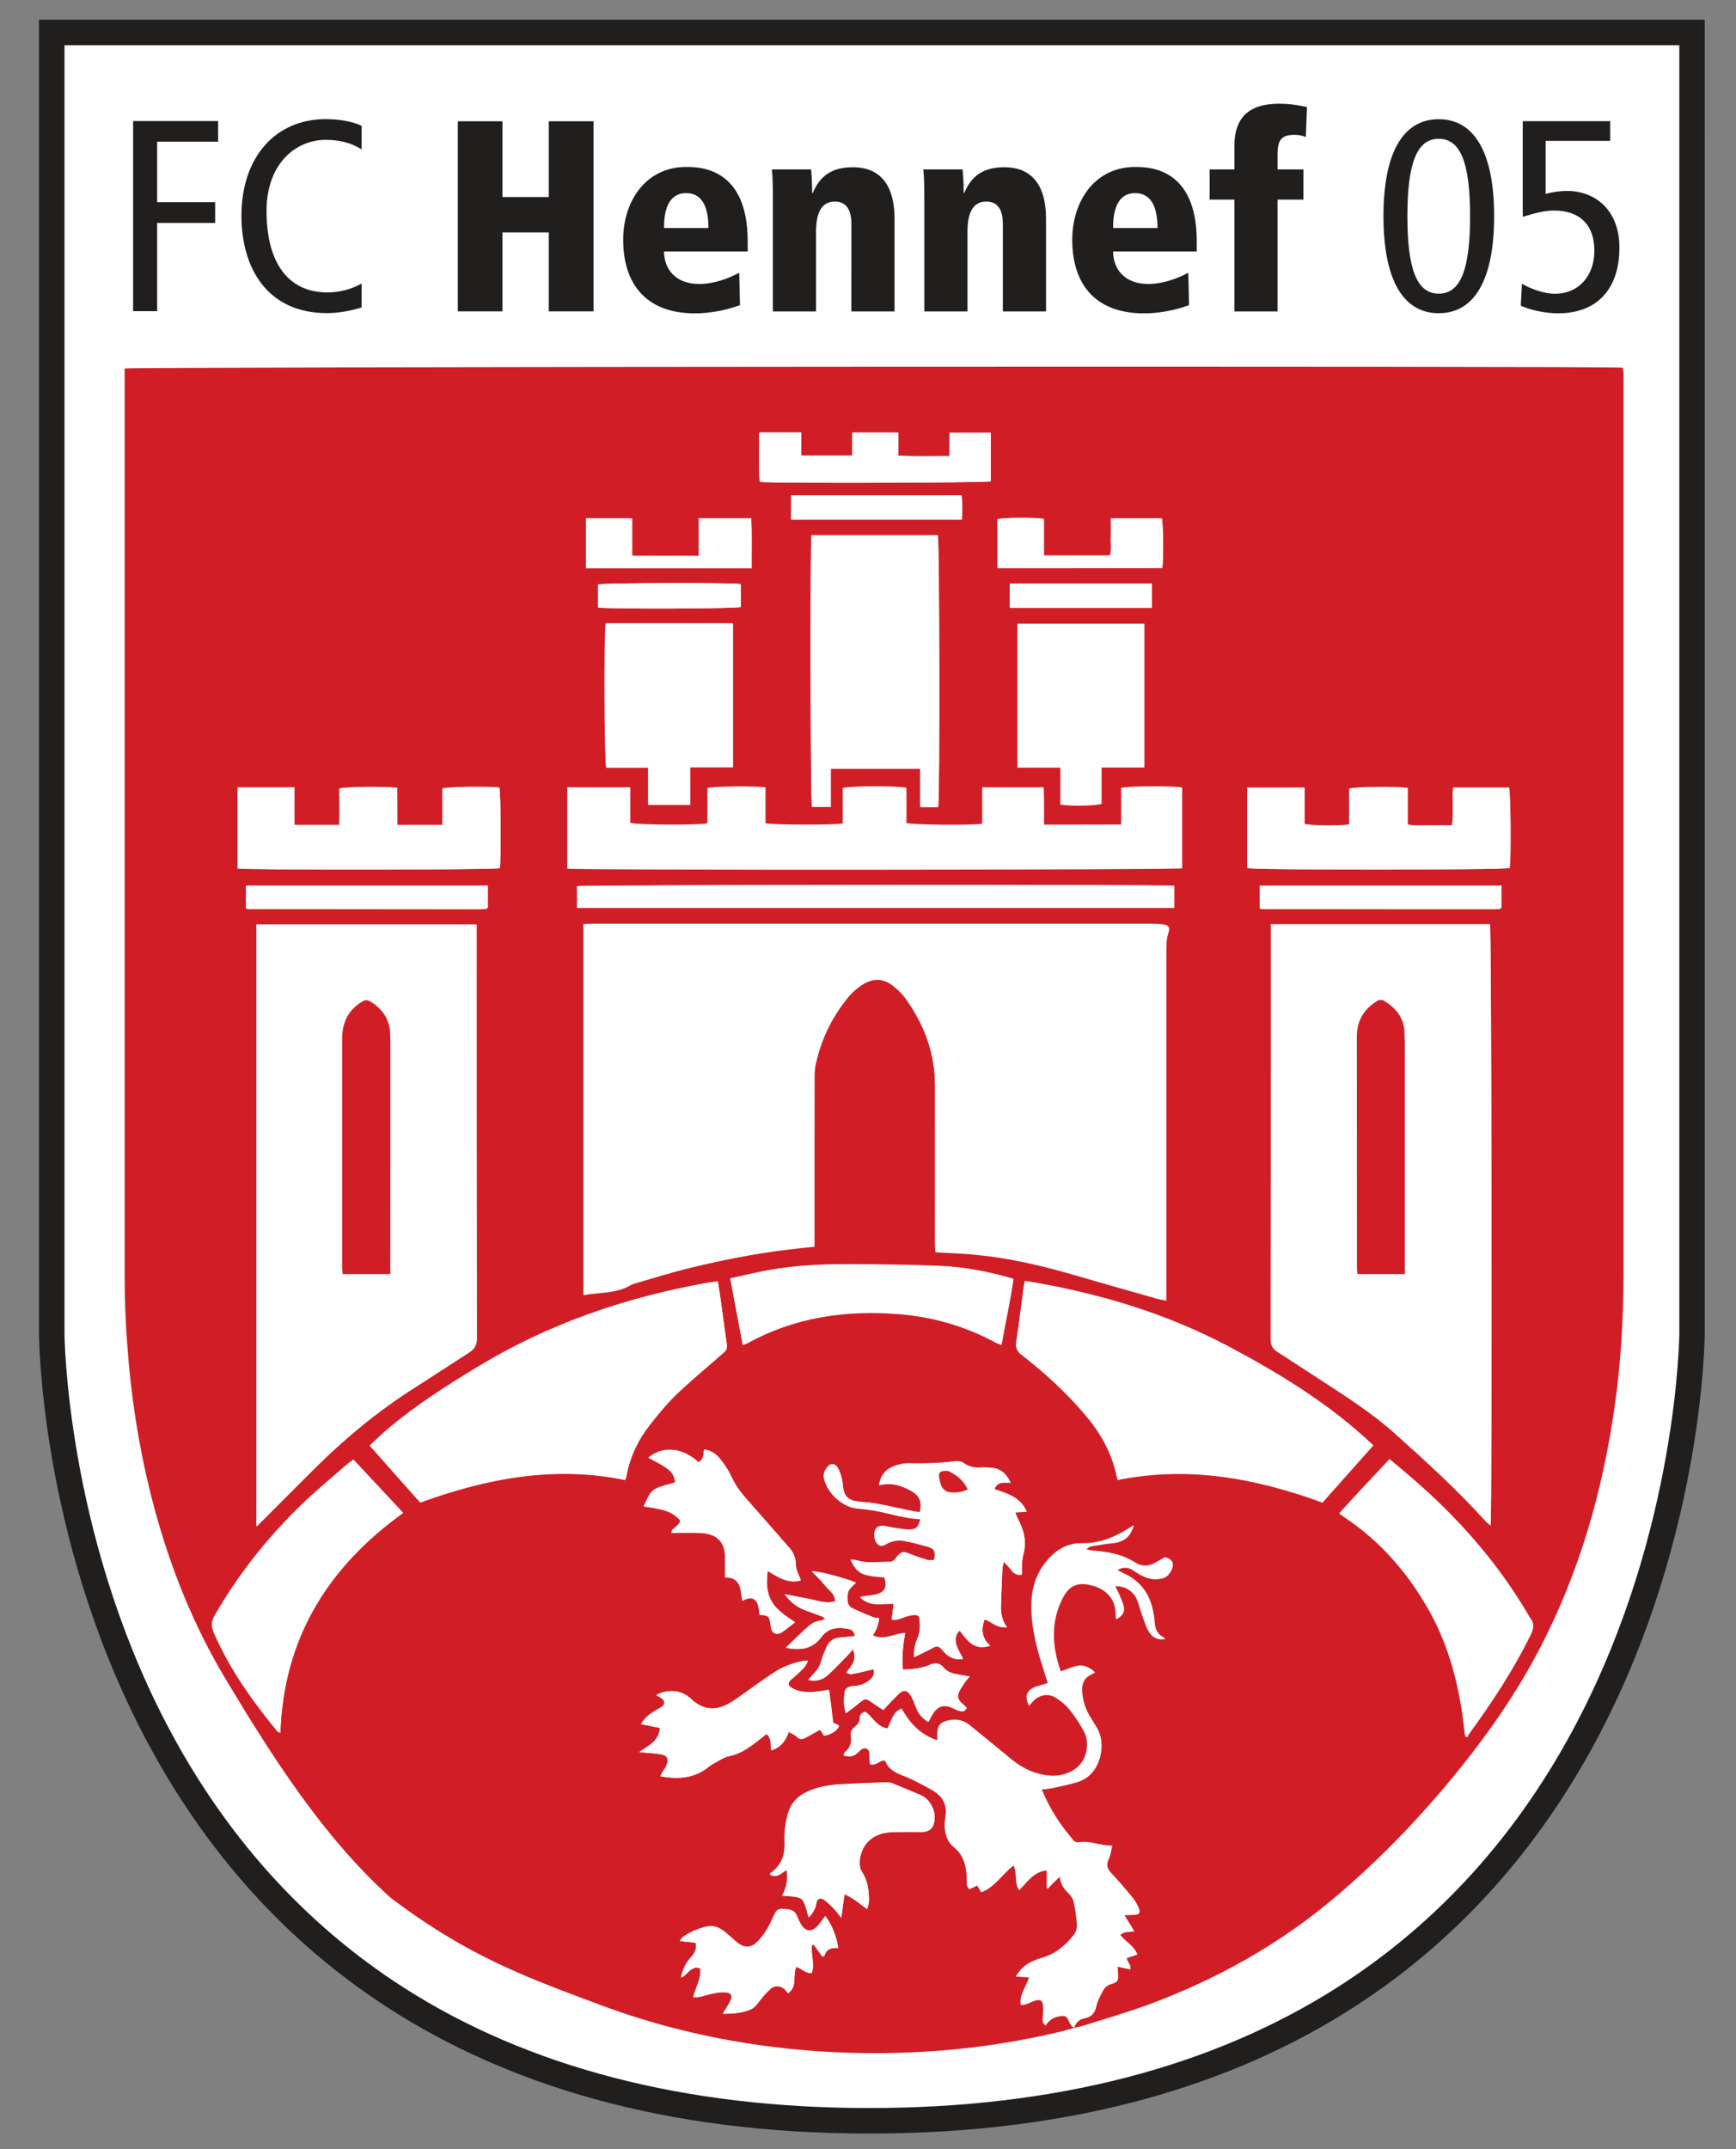
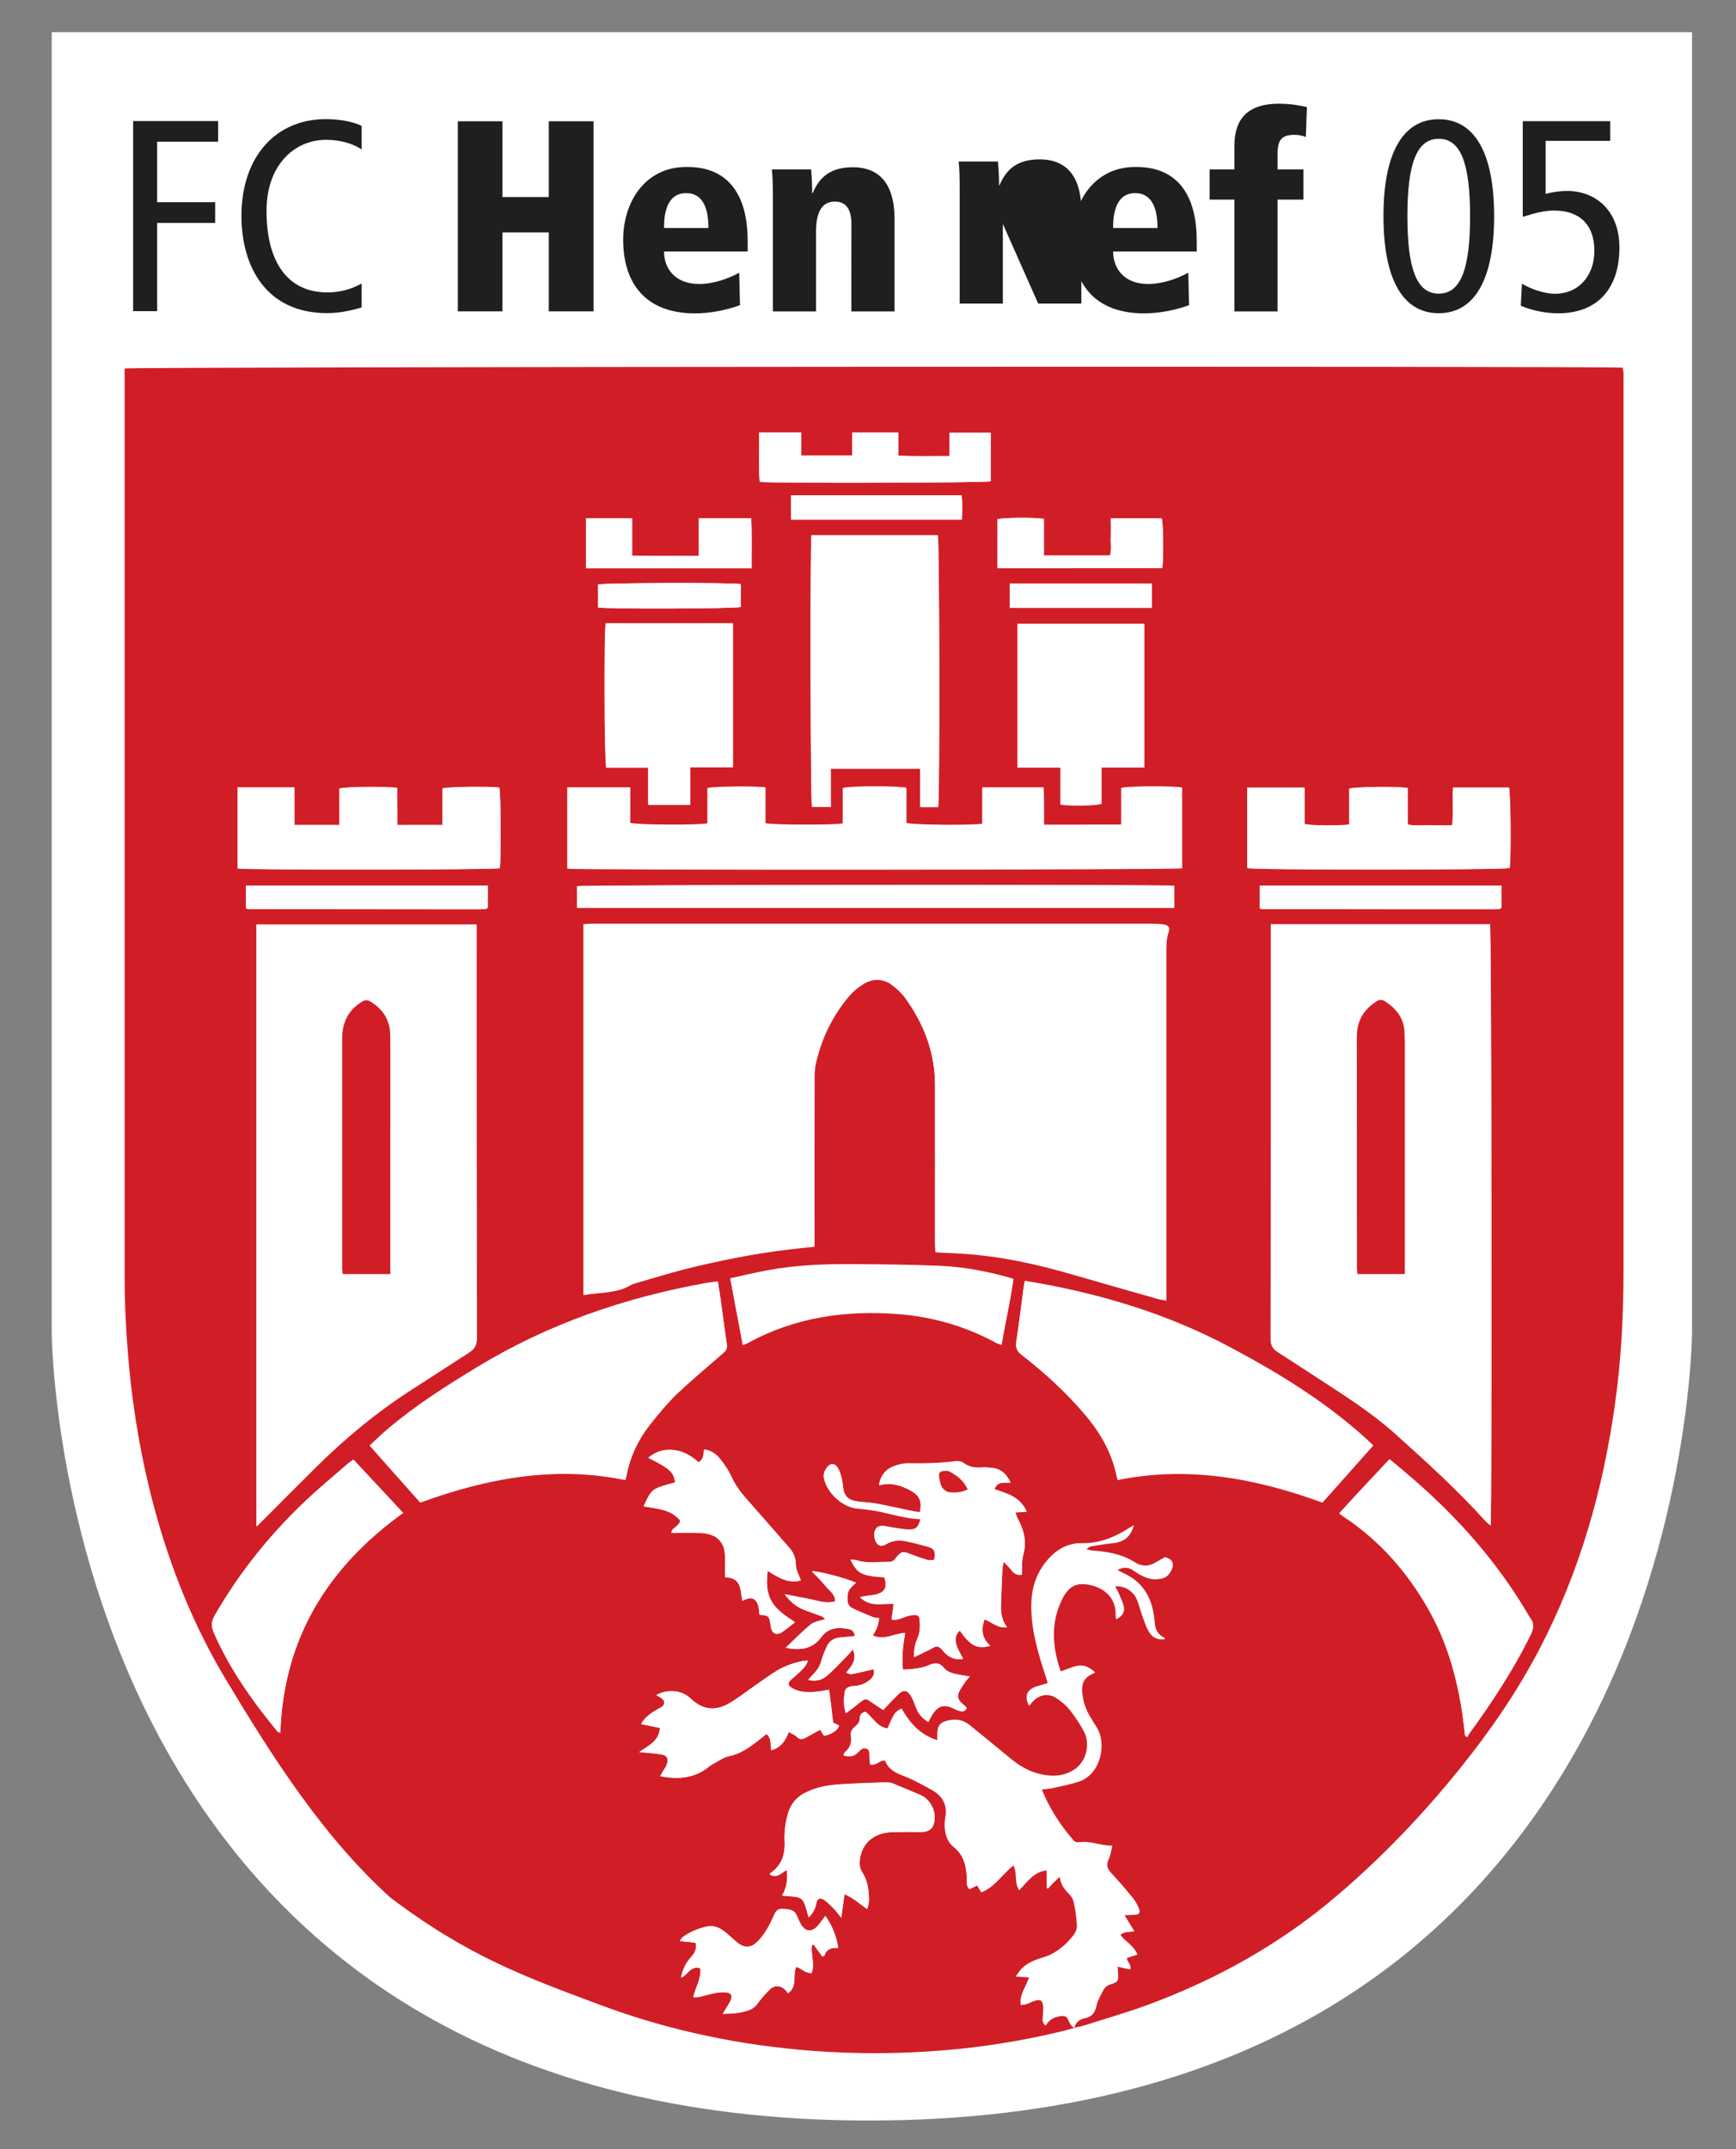
<svg xmlns="http://www.w3.org/2000/svg" xmlns:xlink="http://www.w3.org/1999/xlink" width="444.46" height="550.07" version="1.2" viewBox="0 0 333.35 412.55">
  <rect x="0" y="0" width="333.35" height="412.55" fill="#808080" stroke="none" />
  <defs>
    <symbol id="glyph0-5" overflow="visible" />
    <symbol id="glyph4-4" overflow="visible" />
    <symbol id="glyph5-12" overflow="visible" />
    <symbol id="glyph8-14" overflow="visible" />
    <symbol id="glyph12-14" overflow="visible" />
    <clipPath>
      <path d="m0.672 1h92.133v78h-92.133z" />
    </clipPath>
    <clipPath id="clip6">
      <rect width="93" height="80" />
    </clipPath>
    <g clip-path="url(#clip6)" />
    <clipPath>
      <path d="m0.465 0.961h30.035v10.168h-30.035z" />
    </clipPath>
    <clipPath id="clip26">
      <rect width="31" height="12" />
    </clipPath>
    <g clip-path="url(#clip26)" />
    <clipPath>
      <path d="m0.465 0.805h30.035v9.348h-30.035z" />
    </clipPath>
    <clipPath id="clip31">
      <rect width="31" height="11" />
    </clipPath>
    <g clip-path="url(#clip31)" />
    <clipPath>
      <path d="m0.465 0.254h30.035v8.898h-30.035z" />
    </clipPath>
    <clipPath id="clip34">
      <rect width="31" height="10" />
    </clipPath>
    <g clip-path="url(#clip34)" />
    <clipPath>
      <path d="m0.359 0.883h6.906v8.605h-6.906z" />
    </clipPath>
    <clipPath id="clip37">
      <rect width="8" height="10" />
    </clipPath>
    <g clip-path="url(#clip37)" />
    <clipPath>
      <path d="m0.5 0.961h30.031v10.168h-30.031z" />
    </clipPath>
    <clipPath id="clip46">
      <rect width="31" height="12" />
    </clipPath>
    <g clip-path="url(#clip46)" />
    <clipPath>
      <path d="m0.5 0.805h30.031v9.348h-30.031z" />
    </clipPath>
    <clipPath id="clip51">
      <rect width="31" height="11" />
    </clipPath>
    <g clip-path="url(#clip51)" />
    <clipPath>
      <path d="m0.5 0.254h30.031v8.898h-30.031z" />
    </clipPath>
    <clipPath id="clip54">
      <rect width="31" height="10" />
    </clipPath>
    <g clip-path="url(#clip54)" />
    <clipPath>
      <path d="m0.035 0.883h6.906v8.605h-6.906z" />
    </clipPath>
    <clipPath id="clip57">
      <rect width="7" height="10" />
    </clipPath>
    <g clip-path="url(#clip57)" />
    <clipPath>
      <path d="m0.531 0.961h30.035v10.168h-30.035z" />
    </clipPath>
    <clipPath id="clip63">
      <rect width="31" height="12" />
    </clipPath>
    <g clip-path="url(#clip63)" />
    <clipPath>
      <path d="m0.531 0.805h30.035v9.348h-30.035z" />
    </clipPath>
    <clipPath id="clip68">
      <rect width="31" height="11" />
    </clipPath>
    <g clip-path="url(#clip68)" />
    <clipPath>
      <path d="m0.531 0.254h30.035v8.898h-30.035z" />
    </clipPath>
    <clipPath id="clip71">
      <rect width="31" height="10" />
    </clipPath>
    <g clip-path="url(#clip71)" />
    <clipPath>
      <path d="m0.43 0.883h6.906v8.605h-6.906z" />
    </clipPath>
    <clipPath id="clip74">
      <rect width="8" height="10" />
    </clipPath>
    <g clip-path="url(#clip74)" />
    <clipPath>
      <path d="m0.566 0.961h30.035v10.168h-30.035z" />
    </clipPath>
    <clipPath id="clip81">
-       <rect width="31" height="12" />
-     </clipPath>
+       </clipPath>
    <g clip-path="url(#clip81)" />
    <clipPath>
-       <path d="m0.566 0.805h30.035v9.348h-30.035z" />
-     </clipPath>
+       </clipPath>
    <clipPath id="clip86">
      <rect width="31" height="11" />
    </clipPath>
    <g clip-path="url(#clip86)" />
    <clipPath>
      <path d="m0.566 0.254h30.035v8.898h-30.035z" />
    </clipPath>
    <clipPath id="clip89">
      <rect width="31" height="10" />
    </clipPath>
    <g clip-path="url(#clip89)" />
    <clipPath>
      <path d="m0.461 0.883h6.906v8.605h-6.906z" />
    </clipPath>
    <clipPath id="clip92">
      <rect width="8" height="10" />
    </clipPath>
    <g clip-path="url(#clip92)" />
    <clipPath>
      <path d="m0.602 0.961h30.035v10.168h-30.035z" />
    </clipPath>
    <clipPath id="clip99">
      <rect width="31" height="12" />
    </clipPath>
    <g clip-path="url(#clip99)" />
    <clipPath>
      <path d="m0.602 0.805h30.035v9.348h-30.035z" />
    </clipPath>
    <clipPath id="clip104">
      <rect width="31" height="11" />
    </clipPath>
    <g clip-path="url(#clip104)" />
    <clipPath>
      <path d="m0.602 0.254h30.035v8.898h-30.035z" />
    </clipPath>
    <clipPath id="clip107">
      <rect width="31" height="10" />
    </clipPath>
    <g clip-path="url(#clip107)" />
    <clipPath>
      <path d="m0.496 0.883h6.906v8.605h-6.906z" />
    </clipPath>
    <clipPath id="clip110">
      <rect width="8" height="10" />
    </clipPath>
    <g clip-path="url(#clip110)" />
    <clipPath>
      <path d="m0.633 0.961h30.035v10.168h-30.035z" />
    </clipPath>
    <clipPath id="clip117">
      <rect width="31" height="12" />
    </clipPath>
    <g clip-path="url(#clip117)" />
    <clipPath>
      <path d="m0.633 0.805h30.035v9.348h-30.035z" />
    </clipPath>
    <clipPath id="clip122">
      <rect width="31" height="11" />
    </clipPath>
    <g clip-path="url(#clip122)" />
    <clipPath>
      <path d="m0.633 0.254h30.035v8.898h-30.035z" />
    </clipPath>
    <clipPath id="clip125">
      <rect width="31" height="10" />
    </clipPath>
    <g clip-path="url(#clip125)" />
    <clipPath>
      <path d="m0.352 0.883h6.906v8.605h-6.906z" />
    </clipPath>
    <clipPath id="clip128">
      <rect width="8" height="10" />
    </clipPath>
    <g clip-path="url(#clip128)" />
    <clipPath>
      <path d="m0.668 0.961h30.035v10.168h-30.035z" />
    </clipPath>
    <clipPath id="clip137">
      <rect width="31" height="12" />
    </clipPath>
    <g clip-path="url(#clip137)" />
    <clipPath>
      <path d="m0.668 0.805h30.035v9.348h-30.035z" />
    </clipPath>
    <clipPath id="clip142">
      <rect width="31" height="11" />
    </clipPath>
    <g clip-path="url(#clip142)" />
    <clipPath>
      <path d="m0.668 0.254h30.035v8.898h-30.035z" />
    </clipPath>
    <clipPath id="clip145">
      <rect width="31" height="10" />
    </clipPath>
    <g clip-path="url(#clip145)" />
    <clipPath>
      <path d="m0.562 0.883h6.91v8.605h-6.91z" />
    </clipPath>
    <clipPath id="clip148">
      <rect width="8" height="10" />
    </clipPath>
    <g clip-path="url(#clip148)" />
    <clipPath>
      <path d="m0.703 0.961h30.035v10.168h-30.035z" />
    </clipPath>
    <clipPath id="clip155">
      <rect width="31" height="12" />
    </clipPath>
    <g clip-path="url(#clip155)" />
    <clipPath>
      <path d="m0.703 0.805h30.035v9.348h-30.035z" />
    </clipPath>
    <clipPath id="clip160">
      <rect width="31" height="11" />
    </clipPath>
    <g clip-path="url(#clip160)" />
    <clipPath>
      <path d="m0.703 0.254h30.035v8.898h-30.035z" />
    </clipPath>
    <clipPath id="clip163">
      <rect width="31" height="10" />
    </clipPath>
    <g clip-path="url(#clip163)" />
    <clipPath>
      <path d="m0.422 0.883h6.902v8.605h-6.902z" />
    </clipPath>
    <clipPath id="clip166">
      <rect width="8" height="10" />
    </clipPath>
    <g clip-path="url(#clip166)" />
    <clipPath>
      <path d="m0.738 0.961h30.031v10.168h-30.031z" />
    </clipPath>
    <clipPath id="clip173">
      <rect width="31" height="12" />
    </clipPath>
    <g clip-path="url(#clip173)" />
    <clipPath>
      <path d="m0.738 0.805h30.031v9.348h-30.031z" />
    </clipPath>
    <clipPath id="clip178">
      <rect width="31" height="11" />
    </clipPath>
    <g clip-path="url(#clip178)" />
    <clipPath>
      <path d="m0.738 0.254h30.031v8.898h-30.031z" />
    </clipPath>
    <clipPath id="clip181">
      <rect width="31" height="10" />
    </clipPath>
    <g clip-path="url(#clip181)" />
    <clipPath>
      <path d="m0.453 0.883h6.906v8.605h-6.906z" />
    </clipPath>
    <clipPath id="clip184">
      <rect width="8" height="10" />
    </clipPath>
    <g clip-path="url(#clip184)" />
    <clipPath>
      <path d="m0.77 0.961h30.035v10.168h-30.035z" />
    </clipPath>
    <clipPath id="clip191">
      <rect width="31" height="12" />
    </clipPath>
    <g clip-path="url(#clip191)" />
    <clipPath>
      <path d="m0.77 0.805h30.035v9.348h-30.035z" />
    </clipPath>
    <clipPath id="clip196">
      <rect width="31" height="11" />
    </clipPath>
    <g clip-path="url(#clip196)" />
    <clipPath>
      <path d="m0.77 0.254h30.035v8.898h-30.035z" />
    </clipPath>
    <clipPath id="clip199">
      <rect width="31" height="10" />
    </clipPath>
    <g clip-path="url(#clip199)" />
    <clipPath>
      <path d="m0.668 0.883h6.906v8.605h-6.906z" />
    </clipPath>
    <clipPath id="clip202">
      <rect width="8" height="10" />
    </clipPath>
    <g clip-path="url(#clip202)" />
    <clipPath>
      <path d="m0.465 0.266h30.035v10.168h-30.035z" />
    </clipPath>
    <clipPath id="clip209">
      <rect width="31" height="11" />
    </clipPath>
    <g clip-path="url(#clip209)" />
    <clipPath>
      <path d="m0.465 0.109h30.035v9.348h-30.035z" />
    </clipPath>
    <clipPath id="clip213">
      <rect width="31" height="10" />
    </clipPath>
    <g clip-path="url(#clip213)" />
    <clipPath>
      <path d="m0.465 0.559h30.035v8.898h-30.035z" />
    </clipPath>
    <clipPath id="clip215">
      <rect width="31" height="10" />
    </clipPath>
    <g clip-path="url(#clip215)" />
    <clipPath>
      <path d="m0.359 0.188h6.906v8.605h-6.906z" />
    </clipPath>
    <clipPath id="clip218">
      <rect width="8" height="9" />
    </clipPath>
    <g clip-path="url(#clip218)" />
    <clipPath>
      <path d="m0.5 0.266h30.031v10.168h-30.031z" />
    </clipPath>
    <clipPath id="clip226">
      <rect width="31" height="11" />
    </clipPath>
    <g clip-path="url(#clip226)" />
    <clipPath>
      <path d="m0.5 0.109h30.031v9.348h-30.031z" />
    </clipPath>
    <clipPath id="clip230">
      <rect width="31" height="10" />
    </clipPath>
    <g clip-path="url(#clip230)" />
    <clipPath>
      <path d="m0.5 0.559h30.031v8.898h-30.031z" />
    </clipPath>
    <clipPath id="clip232">
      <rect width="31" height="10" />
    </clipPath>
    <g clip-path="url(#clip232)" />
    <clipPath>
      <path d="m0.395 0.188h6.906v8.605h-6.906z" />
    </clipPath>
    <clipPath id="clip235">
      <rect width="8" height="9" />
    </clipPath>
    <g clip-path="url(#clip235)" />
    <clipPath>
      <path d="m0.531 0.266h30.035v10.168h-30.035z" />
    </clipPath>
    <clipPath id="clip243">
      <rect width="31" height="11" />
    </clipPath>
    <g clip-path="url(#clip243)" />
    <clipPath>
      <path d="m0.531 0.109h30.035v9.348h-30.035z" />
    </clipPath>
    <clipPath id="clip247">
      <rect width="31" height="10" />
    </clipPath>
    <g clip-path="url(#clip247)" />
    <clipPath>
      <path d="m0.531 0.559h30.035v8.898h-30.035z" />
    </clipPath>
    <clipPath id="clip249">
      <rect width="31" height="10" />
    </clipPath>
    <g clip-path="url(#clip249)" />
    <clipPath>
      <path d="m0.07 0.188h6.906v8.605h-6.906z" />
    </clipPath>
    <clipPath id="clip252">
      <rect width="7" height="9" />
    </clipPath>
    <g clip-path="url(#clip252)" />
    <clipPath>
      <path d="m0.566 0.266h30.035v10.168h-30.035z" />
    </clipPath>
    <clipPath id="clip257">
      <rect width="31" height="11" />
    </clipPath>
    <g clip-path="url(#clip257)" />
    <clipPath>
      <path d="m0.566 0.109h30.035v9.348h-30.035z" />
    </clipPath>
    <clipPath id="clip261">
      <rect width="31" height="10" />
    </clipPath>
    <g clip-path="url(#clip261)" />
    <clipPath>
      <path d="m0.566 0.559h30.035v8.898h-30.035z" />
    </clipPath>
    <clipPath id="clip263">
      <rect width="31" height="10" />
    </clipPath>
    <g clip-path="url(#clip263)" />
    <clipPath>
      <path d="m0.281 0.188h6.91v8.605h-6.91z" />
    </clipPath>
    <clipPath id="clip266">
      <rect width="8" height="9" />
    </clipPath>
    <g clip-path="url(#clip266)" />
    <clipPath>
      <path d="m0.602 0.266h30.035v10.168h-30.035z" />
    </clipPath>
    <clipPath id="clip274">
      <rect width="31" height="11" />
    </clipPath>
    <g clip-path="url(#clip274)" />
    <clipPath>
      <path d="m0.602 0.109h30.035v9.348h-30.035z" />
    </clipPath>
    <clipPath id="clip278">
      <rect width="31" height="10" />
    </clipPath>
    <g clip-path="url(#clip278)" />
    <clipPath>
      <path d="m0.602 0.559h30.035v8.898h-30.035z" />
    </clipPath>
    <clipPath id="clip280">
      <rect width="31" height="10" />
    </clipPath>
    <g clip-path="url(#clip280)" />
    <clipPath>
      <path d="m0.496 0.188h6.906v8.605h-6.906z" />
    </clipPath>
    <clipPath id="clip283">
      <rect width="8" height="9" />
    </clipPath>
    <g clip-path="url(#clip283)" />
    <clipPath>
      <path d="m0.633 0.266h30.035v10.168h-30.035z" />
    </clipPath>
    <clipPath id="clip289">
      <rect width="31" height="11" />
    </clipPath>
    <g clip-path="url(#clip289)" />
    <clipPath>
      <path d="m0.633 0.109h30.035v9.348h-30.035z" />
    </clipPath>
    <clipPath id="clip293">
      <rect width="31" height="10" />
    </clipPath>
    <g clip-path="url(#clip293)" />
    <clipPath>
      <path d="m0.633 0.559h30.035v8.898h-30.035z" />
    </clipPath>
    <clipPath id="clip295">
      <rect width="31" height="10" />
    </clipPath>
    <g clip-path="url(#clip295)" />
    <clipPath>
      <path d="m0.531 0.188h6.906v8.605h-6.906z" />
    </clipPath>
    <clipPath id="clip298">
      <rect width="8" height="9" />
    </clipPath>
    <g clip-path="url(#clip298)" />
    <clipPath>
      <path d="m0.668 0.266h30.035v10.168h-30.035z" />
    </clipPath>
    <clipPath id="clip304">
      <rect width="31" height="11" />
    </clipPath>
    <g clip-path="url(#clip304)" />
    <clipPath>
      <path d="m0.668 0.109h30.035v9.348h-30.035z" />
    </clipPath>
    <clipPath id="clip308">
      <rect width="31" height="10" />
    </clipPath>
    <g clip-path="url(#clip308)" />
    <clipPath>
      <path d="m0.668 0.559h30.035v8.898h-30.035z" />
    </clipPath>
    <clipPath id="clip310">
      <rect width="31" height="10" />
    </clipPath>
    <g clip-path="url(#clip310)" />
    <clipPath>
      <path d="m0.562 0.188h6.91v8.605h-6.91z" />
    </clipPath>
    <clipPath id="clip313">
      <rect width="8" height="9" />
    </clipPath>
    <g clip-path="url(#clip313)" />
    <clipPath>
      <path d="m0.703 0.266h30.035v10.168h-30.035z" />
    </clipPath>
    <clipPath id="clip319">
      <rect width="31" height="11" />
    </clipPath>
    <g clip-path="url(#clip319)" />
    <clipPath>
      <path d="m0.703 0.109h30.035v9.348h-30.035z" />
    </clipPath>
    <clipPath id="clip323">
      <rect width="31" height="10" />
    </clipPath>
    <g clip-path="url(#clip323)" />
    <clipPath>
      <path d="m0.703 0.559h30.035v8.898h-30.035z" />
    </clipPath>
    <clipPath id="clip325">
      <rect width="31" height="10" />
    </clipPath>
    <g clip-path="url(#clip325)" />
    <clipPath>
      <path d="m0.598 0.188h6.906v8.605h-6.906z" />
    </clipPath>
    <clipPath id="clip328">
      <rect width="8" height="9" />
    </clipPath>
    <g clip-path="url(#clip328)" />
    <clipPath>
      <path d="m0.738 0.266h30.031v10.168h-30.031z" />
    </clipPath>
    <clipPath id="clip334">
      <rect width="31" height="11" />
    </clipPath>
    <g clip-path="url(#clip334)" />
    <clipPath>
      <path d="m0.738 0.109h30.031v9.348h-30.031z" />
    </clipPath>
    <clipPath id="clip338">
      <rect width="31" height="10" />
    </clipPath>
    <g clip-path="url(#clip338)" />
    <clipPath>
      <path d="m0.738 0.559h30.031v8.898h-30.031z" />
    </clipPath>
    <clipPath id="clip340">
      <rect width="31" height="10" />
    </clipPath>
    <g clip-path="url(#clip340)" />
    <clipPath>
      <path d="m0.453 0.188h6.906v8.605h-6.906z" />
    </clipPath>
    <clipPath id="clip343">
      <rect width="8" height="9" />
    </clipPath>
    <g clip-path="url(#clip343)" />
    <clipPath>
      <path d="m0.77 0.266h30.035v10.168h-30.035z" />
    </clipPath>
    <clipPath id="clip349">
      <rect width="31" height="11" />
    </clipPath>
    <g clip-path="url(#clip349)" />
    <clipPath>
      <path d="m0.77 0.109h30.035v9.348h-30.035z" />
    </clipPath>
    <clipPath id="clip353">
      <rect width="31" height="10" />
    </clipPath>
    <g clip-path="url(#clip353)" />
    <clipPath>
      <path d="m0.77 0.559h30.035v8.898h-30.035z" />
    </clipPath>
    <clipPath id="clip355">
      <rect width="31" height="10" />
    </clipPath>
    <g clip-path="url(#clip355)" />
    <clipPath>
      <path d="m0.668 0.188h6.906v8.605h-6.906z" />
    </clipPath>
    <clipPath id="clip358">
      <rect width="8" height="9" />
    </clipPath>
    <g clip-path="url(#clip358)" />
  </defs>
  <g fill="#211e1e">
    <g transform="translate(-289.52 -366.78)">
      <use x="54.244" y="121.701" width="100%" height="100%" xlink:href="#glyph0-5" />
    </g>
    <g transform="translate(-289.52 -366.78)">
      <use x="147.301" y="121.701" width="100%" height="100%" xlink:href="#glyph0-5" />
    </g>
    <g transform="translate(-289.52 -366.78)">
      <use x="184.856" y="121.701" width="100%" height="100%" xlink:href="#glyph0-5" />
    </g>
    <g transform="translate(-289.52 -366.78)">
      <use x="215.211" y="121.701" width="100%" height="100%" xlink:href="#glyph0-5" />
    </g>
    <g transform="translate(-289.52 -366.78)">
      <use x="262.382" y="121.701" width="100%" height="100%" xlink:href="#glyph0-5" />
    </g>
    <g transform="translate(-289.52 -366.78)">
      <use x="85.445" y="157.701" width="100%" height="100%" xlink:href="#glyph0-5" />
    </g>
    <g transform="translate(-289.52 -366.78)">
      <use x="104.118" y="157.701" width="100%" height="100%" xlink:href="#glyph0-5" />
    </g>
    <g transform="translate(-289.52 -366.78)">
      <use x="145.177" y="157.701" width="100%" height="100%" xlink:href="#glyph0-5" />
    </g>
    <g transform="translate(-289.52 -366.78)">
      <use x="192.307" y="361.701" width="100%" height="100%" xlink:href="#glyph4-4" />
    </g>
    <g transform="translate(-289.52 -366.78)">
      <use x="197.239" y="421.701" width="100%" height="100%" xlink:href="#glyph4-4" />
    </g>
    <g transform="translate(-289.52 -366.78)">
      <use x="142.21" y="445.701" width="100%" height="100%" xlink:href="#glyph0-5" />
    </g>
    <g transform="translate(-289.52 -366.78)">
      <use x="139.385" y="481.701" width="100%" height="100%" xlink:href="#glyph5-12" />
    </g>
    <g transform="translate(-289.52 -366.78)">
      <use x="264.143" y="505.701" width="100%" height="100%" xlink:href="#glyph4-4" />
    </g>
    <g transform="translate(-289.52 -366.78)">
      <use x="94.196" y="565.701" width="100%" height="100%" xlink:href="#glyph0-5" />
    </g>
    <g transform="translate(-289.52 -366.78)">
      <use x="151.995" y="565.701" width="100%" height="100%" xlink:href="#glyph0-5" />
    </g>
    <g transform="translate(-289.52 -366.78)">
      <use x="88.429" y="577.701" width="100%" height="100%" xlink:href="#glyph5-12" />
    </g>
    <g transform="translate(-289.52 -366.78)">
      <use x="244.902" y="625.701" width="100%" height="100%" xlink:href="#glyph4-4" />
    </g>
    <g transform="translate(-289.52 -366.78)">
      <use x="121.286" y="818.185" width="100%" height="100%" xlink:href="#glyph8-14" />
    </g>
  </g>
  <g transform="matrix(5.625 0 0 5.625 -1621.1 -3936.2)" stroke-width=".178">
    <path d="m317.86 772.14c-6.371 0-11.797-1.41-16.129-4.188-3.461-2.223-6.238-5.32-8.262-9.211-3.461-6.66-3.508-13.422-3.508-13.492v-44.383h55.996v44.383c0 0.07-0.051 6.828-3.539 13.488-2.039 3.891-4.84 6.992-8.32 9.211-4.359 2.781-9.82 4.191-16.227 4.191z" fill="#fff" />
-     <path d="m346.39 700.44h-56.863v44.82s-4e-3 27.324 28.332 27.324h0.012c28.496-8e-3 28.52-27.324 28.52-27.324zm-0.867 0.871v43.945c0 0.066-0.047 6.695-3.477 13.258-2 3.832-4.75 6.879-8.168 9.062-4.289 2.742-9.676 4.137-16.008 4.137h-0.012c-6.277 0-11.621-1.383-15.879-4.109-3.394-2.176-6.125-5.211-8.113-9.027-3.422-6.566-3.469-13.254-3.469-13.316v-43.949h55.125" fill="#211e1e" />
    <path d="m308.61 720.5c0.355 0.059 4.668 0.043 4.875-0.016v-0.781c-0.355-0.059-4.68-0.043-4.875 0.012zm14.055 0.016h4.848v-0.832h-4.848zm-7.465-3.008h5.832c8e-3 -0.289 0.023-0.559-0.012-0.828h-5.82zm-7 1.656h5.652c-4e-3 -0.578 0.016-1.137-0.012-1.703h-1.789v1.285c-0.77-8e-3 -1.508 0.012-2.277-0.012v-1.273h-1.574zm14.047-4e-3h5.625c0.047-0.371 0.035-1.512-0.019-1.699h-1.738c0 0.223 8e-3 0.43 0 0.637-0.012 0.211 0.035 0.43-0.031 0.629h-2.254v-1.25c-0.348-0.055-1.398-0.043-1.582 0.012zm-17.406 10.832h-8.25v0.777c0.043 0.016 0.066 0.027 0.094 0.027 2.633 4e-3 5.269 4e-3 7.906 4e-3 0.066 0 0.137-8e-3 0.207-0.016 8e-3 0 0.012-8e-3 0.019-0.012 8e-3 -8e-3 0.012-0.016 0.023-0.027zm34.609 0h-8.25v0.777c0.043 0.016 0.066 0.027 0.09 0.027 2.637 4e-3 5.273 4e-3 7.906 4e-3 0.07 0 0.141-8e-3 0.207-0.016 8e-3 0 0.016-8e-3 0.019-0.012l0.027-0.027zm-27.512 36.082c0.051 0.203-0.023 0.348-0.148 0.484-0.176 0.191-0.293 0.418-0.348 0.707 0.242-0.094 0.336-0.438 0.66-0.316 0.035 0.352-0.164 0.645-0.242 0.98 0.203 0.023 0.371-0.055 0.547-0.094 0.164-0.039 0.34-0.078 0.508-0.074 0.266 8e-3 0.316 0.129 0.184 0.359-0.07 0.117-0.141 0.23-0.23 0.379 0.348-4e-3 0.641-0.027 0.922-0.137 0.125-0.047 0.211-0.137 0.289-0.246 0.125-0.164 0.262-0.324 0.414-0.465 0.156-0.145 0.359-0.117 0.512 0.031 0.031 0.035 0.059 0.074 0.086 0.117 0.344-0.234 0.148-0.617 0.285-0.902 0.184 0.051 0.316 0.23 0.527 0.207 0.113-0.312-0.035-0.633 8e-3 -0.941 0.019-8e-3 0.039-0.019 0.059-0.027 0.102 0.137 0.199 0.273 0.297 0.41 0.023-8e-3 0.047-0.019 0.07-0.031 0.074-0.238 0.254-0.281 0.473-0.262-0.066-0.41-0.203-0.758-0.441-1.094-0.09 0.121-0.164 0.227-0.246 0.324-0.219 0.25-0.441 0.223-0.602-0.062-0.051-0.09-0.086-0.188-0.133-0.285-0.098-0.215-0.293-0.203-0.488-0.215-0.18-0.012-0.234 0.098-0.293 0.234-0.133 0.301-0.285 0.598-0.516 0.84-0.246 0.266-0.469 0.285-0.75 0.055-0.145-0.121-0.281-0.258-0.434-0.375-0.172-0.129-0.367-0.203-0.586-0.152-0.297 0.066-0.582 0.18-0.828 0.367-0.027 0.023-0.047 0.062-0.094 0.125 0.203 0.019 0.371 0.039 0.539 0.059m5.352-51.543v0.785h-1.742v-0.785h-1.441c0.016 0.574-0.023 1.133 0.023 1.684 0.41 0.051 7.684 0.035 7.887-0.019v-1.656h-1.406v0.797c-0.594-8e-3 -1.16 0.023-1.75-0.019v-0.785zm1.73 42.219c-0.051-0.438 8e-3 -0.836 0.074-1.25-0.391 0.023-0.727 0.27-1.105 0.082 0.129-0.184 0.199-0.371 0.215-0.59-0.078-8e-3 -0.141-4e-3 -0.195-0.027-0.246-0.098-0.492-0.199-0.73-0.316-0.066-0.031-0.133-0.125-0.145-0.195-0.016-0.125-0.019-0.273 0.031-0.383 0.047-0.113 0.168-0.195 0.254-0.285-0.395-0.168-1.309-0.41-1.508-0.383 0.16 0.164 0.316 0.312 0.453 0.48 0.125 0.164 0.336 0.277 0.348 0.535-0.305 0.094-0.578-0.016-0.852-0.07-0.277-0.051-0.551-0.105-0.875-0.168 0.203 0.281 0.422 0.441 0.688 0.543 0.195 0.074 0.391 0.141 0.586 0.215 0.039 0.016 0.07 0.055 0.113 0.09-0.184 0.062-0.371 0.078-0.496 0.18-0.289 0.234-0.551 0.508-0.855 0.797 0.512 0.105 0.914 0.039 1.211-0.363 0.234-0.316 0.562-0.348 0.914-0.281 0.105 0.019 0.215 0.07 0.23 0.246-0.164 0.016-0.324 0.035-0.484 0.047-0.23 0.016-0.395 0.121-0.484 0.336-0.059 0.145-0.129 0.289-0.168 0.438-0.051 0.203-0.156 0.363-0.305 0.504-0.047 0.051-0.09 0.105-0.148 0.172 0.27 0.059 0.48-4e-3 0.648-0.148 0.234-0.203 0.445-0.438 0.664-0.66 0.062-0.062 0.125-0.133 0.215-0.234 0.148 0.363-0.051 0.566-0.23 0.793 0.074 0.023 0.133 0.062 0.184 0.051 0.25-0.047 0.5-0.109 0.754-0.168 0.039 0.148-0.016 0.273-0.141 0.375-0.156 0.121-0.328 0.188-0.527 0.199-0.145 8e-3 -0.301 0.043-0.324 0.207-0.031 0.227-0.047 0.461 0.043 0.719 0.152-0.113 0.285-0.207 0.41-0.312 0.258-0.211 0.258-0.211 0.52-0.023 0.113 0.078 0.23 0.152 0.344 0.227 0.18-0.188 0.34-0.367 0.516-0.535 0.176-0.172 0.305-0.156 0.434 0.062 0.074 0.125 0.121 0.27 0.176 0.406 0.078 0.207 0.219 0.359 0.414 0.477 0.062-0.113 0.105-0.207 0.164-0.293 0.168-0.254 0.371-0.312 0.648-0.191 0.082 0.035 0.156 0.082 0.242 0.105 0.086 0.019 0.188 0.047 0.258-0.102-0.051-0.051-0.109-0.109-0.172-0.164-0.121-0.102-0.16-0.23-0.094-0.375 0.051-0.113 0.125-0.223 0.199-0.328 0.043-0.066 0.102-0.129 0.168-0.203-0.141-0.027-0.242-0.043-0.344-0.059-0.199-0.039-0.406-0.078-0.539-0.238-0.152-0.188-0.309-0.18-0.504-0.094-0.273 0.117-0.57 0.145-0.891 0.156m-3.691-1.613c-0.32-0.219-0.625-0.406-0.797-0.715-0.176-0.309-0.18-0.652-0.133-1.043 0.371 0.238 0.715 0.441 1.129 0.328-0.062-0.184-0.164-0.352-0.168-0.523 0-0.246-0.082-0.434-0.238-0.609-0.492-0.559-0.984-1.121-1.477-1.684-0.199-0.223-0.363-0.461-0.488-0.73-0.098-0.211-0.234-0.41-0.379-0.594-0.133-0.168-0.309-0.293-0.547-0.324-0.039 0.156 0 0.332-0.191 0.434-0.234-0.203-0.496-0.371-0.816-0.41-0.332-0.043-0.621 0.027-0.895 0.254 0.754 0.387 0.855 0.484 0.914 0.844-0.223 0.07-0.457 0.113-0.664 0.215-0.223 0.113-0.289 0.367-0.418 0.598 0.133 0.023 0.227 0.035 0.32 0.051 0.262 0.051 0.531 0.09 0.754 0.266 0.223 0.172 0.227 0.199 0.027 0.391-0.059 0.051-0.152 0.086-0.145 0.199 0.348 0 0.688-0.012 1.023 4e-3 0.152 8e-3 0.316 0.043 0.445 0.113 0.242 0.137 0.352 0.375 0.355 0.656v0.742c0.578 0 0.52 0.449 0.594 0.805 0.32-0.18 0.504-0.09 0.566 0.27 8e-3 0.066 0.012 0.137 0.019 0.203 0.328 0.031 0.328 0.031 0.383 0.367 4e-3 0.019 0 0.035 4e-3 0.051 0.043 0.23 0.199 0.301 0.395 0.168 0.137-0.094 0.262-0.199 0.426-0.324m-0.207 3.734c0.109 0.066 0.207 0.098 0.27 0.164 0.098 0.109 0.191 0.09 0.301 0.039 0.078-0.039 0.148-0.086 0.227-0.125 0.086-0.051 0.176-0.102 0.273-0.152 0.055 0.082 0.094 0.148 0.133 0.207 0.254-0.039 0.496-0.211 0.512-0.352-0.07-0.031-0.141-0.066-0.199-0.094-0.023-0.191-0.047-0.375-0.066-0.555-0.023-0.184-0.051-0.371-0.074-0.57-0.16 0.027-0.289 0.055-0.414 0.066-0.289 0.031-0.578 0.035-0.836-0.117-0.172-0.098-0.176-0.184-0.023-0.316 0.07-0.062 0.148-0.121 0.215-0.188 0.129-0.125 0.273-0.238 0.336-0.438-0.074 4e-3 -0.137 0-0.191 0.016-0.344 0.078-0.672 0.191-0.961 0.387-0.246 0.16-0.488 0.332-0.73 0.504-0.27 0.188-0.531 0.395-0.816 0.559-0.488 0.273-0.906 0.207-1.309-0.176-0.301-0.281-0.777-0.332-1.168-0.113 0.062 0.039 0.125 0.066 0.18 0.105 0.133 0.105 0.129 0.219-0.016 0.312-0.074 0.047-0.156 0.082-0.227 0.129-0.172 0.113-0.34 0.23-0.453 0.441 0.223 0.047 0.422 0.09 0.641 0.133-0.031 0.457-0.387 0.602-0.707 0.824 0.273 0.023 0.504 0.039 0.73 0.074 0.219 0.031 0.281 0.145 0.211 0.352-0.027 0.086-0.094 0.164-0.141 0.246-0.027 0.047-0.051 0.098-0.078 0.152 0.621 0.117 1.184 0.066 1.672-0.34 0.039-0.031 0.086-0.062 0.129-0.086 0.18-0.09 0.352-0.219 0.539-0.258 0.375-0.074 0.668-0.281 0.957-0.504 0.109-0.082 0.215-0.168 0.324-0.254 0.188 0.156 0.125 0.367 0.164 0.555 0.309-0.09 0.48-0.305 0.598-0.629m2.672 6.051c0.027-0.109 0.059-0.184 0.059-0.254 8e-3 -0.352-0.031-0.699-0.227-1-0.078-0.121-0.094-0.238-0.086-0.371 0.031-0.516 0.371-0.895 0.879-0.977 0.094-0.019 0.191-0.027 0.285-0.027 0.312-4e-3 0.625-8e-3 0.938-4e-3 0.172 4e-3 0.324-0.051 0.395-0.199 0.176-0.375-0.035-0.891-0.414-1.055-0.32-0.137-0.641-0.273-0.965-0.402-0.074-0.031-0.168-0.039-0.254-0.035-0.527 0.019-1.059 0.035-1.586 0.07-0.383 0.027-0.758 0.098-1.109 0.266-0.312 0.152-0.523 0.391-0.621 0.73-0.09 0.324-0.129 0.645-0.113 0.977 0.019 0.438-0.113 0.809-0.492 1.059-8e-3 8e-3 -4e-3 0.027-8e-3 0.043 0.23 0.137 0.383-0.047 0.578-0.16 0.031 0.32 0 0.598-0.164 0.879 0.137 0.012 0.238 0.019 0.34 0.027 0.312 0.027 0.379 0.082 0.473 0.383 0.031 0.102 0.059 0.207 0.094 0.336 0.152-0.156 0.23-0.301 0.262-0.48 0.027-0.164 0.121-0.215 0.258-0.125 0.121 0.078 0.227 0.188 0.328 0.293 0.082 0.082 0.152 0.18 0.266 0.32 0.043-0.301 0.074-0.543 0.109-0.801 0.293 0.117 0.504 0.316 0.777 0.508m-9.906-34.172h20.391v-0.75c-0.336-0.051-20.199-0.039-20.391 0.012zm5.66 14.918c0.07-0.027 0.117-0.039 0.16-0.062 1.617-0.891 3.359-1.137 5.172-0.992 1.164 0.094 2.269 0.414 3.301 0.973 0.055 0.031 0.117 0.047 0.199 0.078 0.133-0.766 0.301-1.496 0.406-2.246-0.84-0.246-1.656-0.402-2.492-0.441-1.004-0.047-2.016-0.051-3.023-0.059-0.965-8e-3 -1.93 0.035-2.879 0.211-0.418 0.078-0.828 0.176-1.27 0.273 0.145 0.77 0.281 1.508 0.426 2.266m-11.797-17.746c0-0.219 4e-3 -0.426 0-0.633v-0.633c-0.406-0.055-1.773-0.039-1.973 0.023v1.242h-1.535v-1.281h-1.945v2.762c0.285 0.059 8.758 0.051 8.953-8e-3 0.047-0.305 0.035-2.562-0.016-2.75-0.387-0.043-1.734-0.027-1.945 0.035v1.242zm29.02 1.469c0.242 0.07 8.758 0.066 8.957-4e-3 0.055-0.43 0.031-2.566-0.023-2.742h-1.906c-0.035 0.438 0.012 0.859-0.031 1.289-0.273 0-0.516 8e-3 -0.758 0-0.25-8e-3 -0.5 0.027-0.762-0.027v-1.246c-0.363-0.059-1.789-0.043-1.996 0.023v1.223c-0.352 0.051-1.316 0.039-1.527-0.019v-1.238h-1.953zm-30.516 20.191c-0.07 0.055-0.133 0.09-0.184 0.133-0.426 0.371-0.859 0.734-1.277 1.117-1.293 1.191-2.394 2.539-3.269 4.066-0.121 0.211-0.129 0.375-0.031 0.602 0.543 1.238 1.316 2.324 2.172 3.363 0.012 0.012 0.043 0.016 0.094 0.039 0.109-3.227 1.621-5.656 4.191-7.504-0.562-0.605-1.125-1.207-1.695-1.816m37.953 9.434c0.023 0.012 0.051 0.023 0.074 0.031 0.016-0.031 0.027-0.066 0.047-0.094 0.789-1.082 1.527-2.199 2.117-3.406 0.102-0.211 0.125-0.387-0.031-0.57-8e-3 -0.012-0.016-0.027-0.023-0.043-1.066-1.832-2.449-3.394-4.055-4.766-0.227-0.199-0.461-0.391-0.711-0.594-0.582 0.621-1.152 1.219-1.715 1.844 0.07 0.051 0.109 0.082 0.152 0.113 1.215 0.801 2.148 1.867 2.867 3.117 0.641 1.117 0.992 2.328 1.18 3.594 0.039 0.258 0.066 0.516 0.098 0.773m-12.414-33.059h1.461v-4.91h-4.336v4.914h1.465v1.262c0.371 0.059 1.219 0.043 1.41-0.027zm-12.582-4.914h-4.34c-0.062 0.309-0.047 4.719 0.019 4.922h1.43v1.27h1.434v-1.285h1.457zm6.18 35.281c0.199-0.098 0.383-0.18 0.555-0.27 0.191-0.102 0.25-0.172 0.438 0.059 0.172 0.211 0.402 0.32 0.68 0.266-0.082-0.168-0.184-0.32-0.23-0.484-0.062-0.215 0-0.383 0.117-0.477 0.371 0.523 0.602 0.641 1.039 0.516-0.285-0.254-0.316-0.551-0.191-0.902 0.258 0.102 0.449 0.312 0.766 0.27-0.176-0.234-0.215-0.48-0.207-0.734 0.012-0.426 0.031-0.852 0.051-1.277 4e-3 -0.055 0.023-0.113 0.043-0.223 0.105 0.113 0.188 0.188 0.25 0.273 0.094 0.133 0.207 0.191 0.367 0.168 0.016-0.238-8e-3 -0.473 0.051-0.684 0.121-0.438 0.027-0.824-0.176-1.203-0.035-0.066-0.055-0.137-0.098-0.238 0.152-0.012 0.266-0.016 0.391-0.023-0.211-0.496-0.66-0.621-1.105-0.766 0.113-0.297 0.348-0.215 0.555-0.227-0.145-0.309-0.352-0.492-0.684-0.504-0.105-8e-3 -0.211-0.023-0.312-0.012-0.227 0.023-0.426-0.023-0.613-0.156-0.066-0.047-0.18-0.066-0.266-0.059-0.527 0.07-1.055 0.082-1.586 0.074-0.188-4e-3 -0.383 0.043-0.555 0.113-0.258 0.105-0.422 0.309-0.477 0.633 0.41-0.109 0.75 0 1.078 0.18 0.305 0.164 0.402 0.379 0.316 0.742-0.059-8e-3 -0.117-0.012-0.176-0.023-0.441-0.09-0.883-0.191-1.324-0.273-0.223-0.039-0.449-0.039-0.676-0.078-0.266-0.043-0.395-0.18-0.438-0.441-0.019-0.113-0.019-0.227-0.051-0.336-0.031-0.125-0.066-0.254-0.133-0.363-0.105-0.168-0.262-0.164-0.379 0-0.086 0.113-0.125 0.238-0.086 0.391 0.121 0.484 0.629 0.949 1.117 0.992 0.375 0.031 0.742 0.09 1.105 0.184 0.227 0.059 0.457 0.102 0.688 0.145 0.125 0.019 0.25 0.023 0.375 0.039-0.07 0.266-0.141 0.352-0.363 0.355-0.195 4e-3 -0.391-0.043-0.59-0.07-0.109-0.016-0.219-0.047-0.328-0.055-0.133-8e-3 -0.238 0.043-0.281 0.184-0.043 0.129 8e-3 0.352 0.098 0.438 0.109 0.098 0.211 0.043 0.312-0.012 0.199-0.113 0.414-0.137 0.629-0.094 0.258 0.051 0.512 0.117 0.762 0.188 0.242 0.074 0.281 0.152 0.23 0.461-0.078 0-0.164 0.019-0.242-4e-3 -0.207-0.062-0.41-0.133-0.613-0.215-0.191-0.074-0.25-0.074-0.391 0.074-0.043 0.043-0.07 0.102-0.113 0.141-0.035 0.031-0.09 0.066-0.133 0.066-0.387-4e-3 -0.781 0.07-1.164-0.055-0.059-0.019-0.125-0.012-0.199-0.016 0.234 0.473 0.371 0.543 1.152 0.598 0.113 0.344 0.019 0.52-0.312 0.594-0.113 0.023-0.227 0.031-0.336 0.047-0.055 8e-3 -0.105 0.023-0.18 0.039 0.34 0.336 0.738 0.211 1.148 0.223-0.027 0.191-0.047 0.359-0.07 0.535 0.141 0.039 0.273-0.023 0.41-0.07 0.105-0.039 0.215-0.074 0.324-0.082 0.176-0.012 0.211 0.027 0.223 0.207 0.019 0.199 8e-3 0.398-0.074 0.59-0.082 0.191-0.129 0.391-0.117 0.645m0.824-29.016c0.059-0.348 0.043-9.082-0.012-9.27h-4.312c-0.051 0.359-0.035 9.074 0.016 9.262h0.641v-1.301h3.051v1.309zm-12.66 2.098c0.312 0.055 20.773 0.043 20.984-0.012v-2.742c-0.27-0.062-1.863-0.055-2.074 0.012v1.25c-0.887 4e-3 -1.75 4e-3 -2.641 4e-3v-0.66c0-0.203-4e-3 -0.41-8e-3 -0.613h-2.094v1.242c-0.406 0.062-2.398 0.039-2.594-0.027v-1.203c-0.379-0.07-1.953-0.062-2.168 0.016v1.203c-0.25 0.059-2.406 0.055-2.644-8e-3v-1.223c-0.391-0.051-1.762-0.035-1.977 0.023v1.203c-0.281 0.07-2.426 0.059-2.641-0.016v-1.211h-2.144zm1.973 20.867c0.016-0.047 0.031-0.074 0.039-0.109 0.117-0.664 0.398-1.258 0.812-1.785 0.285-0.359 0.578-0.719 0.91-1.039 0.504-0.477 1.039-0.922 1.562-1.379 0.098-0.082 0.172-0.152 0.148-0.301-0.074-0.516-0.137-1.031-0.211-1.547-0.027-0.203-0.062-0.406-0.094-0.613-0.152 0.019-0.27 0.031-0.391 0.051-2.769 0.5-5.391 1.398-7.809 2.867-1.062 0.645-2.113 1.309-3.062 2.117-0.211 0.176-0.406 0.371-0.621 0.566 0.586 0.66 1.148 1.297 1.723 1.941 2.277-0.832 4.586-1.266 6.992-0.77m25.535-1.176c-1.469-1.391-3.156-2.426-4.906-3.356-2.184-1.16-4.523-1.852-6.984-2.254-0.019 0.117-0.039 0.207-0.051 0.301-0.078 0.582-0.148 1.168-0.238 1.754-0.031 0.203 8e-3 0.332 0.18 0.461 0.785 0.609 1.516 1.277 2.16 2.035 0.516 0.609 0.902 1.273 1.074 2.059 0.012 0.059 0.027 0.113 0.043 0.176 2.422-0.492 4.727-0.059 6.992 0.77 0.582-0.652 1.145-1.289 1.73-1.945m-38.117 2.762c0.113-0.109 0.184-0.18 0.254-0.25 0.59-0.59 1.176-1.184 1.77-1.77 1.016-1.008 2.113-1.91 3.32-2.684 0.641-0.406 1.27-0.824 1.906-1.23 0.184-0.117 0.27-0.246 0.27-0.48-8e-3 -4.609-8e-3 -9.219-8e-3 -13.828v-0.301h-7.512zm34.629-20.543v0.289c0 4.617 0 9.238-8e-3 13.855 0 0.207 0.066 0.34 0.238 0.445 0.453 0.289 0.902 0.586 1.355 0.879 0.91 0.594 1.832 1.172 2.644 1.898 1.074 0.965 2.144 1.934 3.113 3.012 0.039 0.043 0.094 0.078 0.156 0.129 0.055-0.41 0.035-20.309-0.019-20.508zm-15.582 10.992v-0.324c0-1.836 0-3.672 4e-3 -5.508 0-0.117 4e-3 -0.242 0.031-0.359 0.18-0.855 0.547-1.629 1.102-2.305 0.145-0.18 0.328-0.34 0.527-0.461 0.32-0.203 0.664-0.203 0.977 0.023 0.164 0.125 0.324 0.27 0.445 0.434 0.652 0.895 1.031 1.887 1.031 3.004 4e-3 1.793 0 3.586 0 5.375 0 0.102 8e-3 0.203 0.012 0.312 0.098 4e-3 0.168 8e-3 0.238 0.012 0.398 0.023 0.797 0.035 1.195 0.078 1.125 0.113 2.223 0.371 3.312 0.688 0.941 0.273 1.887 0.543 2.828 0.809 0.09 0.027 0.18 0.035 0.305 0.062v-0.367-11.457c0-0.25-4e-3 -0.5 0.078-0.746 0.051-0.156 0-0.227-0.168-0.25-0.152-0.023-0.309-0.027-0.465-0.027-6.352-4e-3 -12.699-4e-3 -19.047 0-0.094 0-0.188 8e-3 -0.289 0.016v12.645c0.551-0.105 1.113-0.047 1.605-0.34 0.059-0.035 0.129-0.055 0.195-0.074 0.57-0.164 1.133-0.34 1.703-0.484 1.164-0.289 2.34-0.523 3.531-0.664 0.273-0.035 0.551-0.059 0.848-0.09m4.184 16.836c-0.586-0.191-0.938-0.598-1.211-1.082-0.242 0.133-0.242 0.133-0.48 0.68-0.352-0.047-0.496-0.375-0.75-0.57-0.117 0.027-0.199 0.086-0.199 0.223 0 0.129-0.066 0.211-0.16 0.285-0.098 0.078-0.168 0.184-0.145 0.316 0.035 0.223-0.016 0.41-0.199 0.555-0.023 0.019-0.031 0.059-0.055 0.117 0.191 0.059 0.348 0.047 0.488-0.086 0.086-0.082 0.18-0.203 0.309-0.141 0.133 0.059 0.078 0.215 0.094 0.328 8e-3 0.066 0.012 0.137 0.019 0.203 0.207 0.062 0.328-0.137 0.492-0.129 0.016 8e-3 0.027 8e-3 0.031 0.016 0.117 0.305 0.375 0.414 0.66 0.523 0.332 0.129 0.645 0.305 0.953 0.48 0.34 0.195 0.508 0.492 0.438 0.898-0.016 0.102-0.031 0.207-0.027 0.309 0.016 0.277 0.082 0.543 0.309 0.723 0.348 0.277 0.43 0.656 0.449 1.066 4e-3 0.125-0.035 0.262 0.09 0.379 0.082-0.039 0.168-0.082 0.266-0.129 0.047 0.082 0.094 0.16 0.137 0.234 0.469-0.18 0.715-0.617 1.102-0.918 0.137 0.277 0.016 0.582 0.195 0.848 0.141-0.152 0.266-0.305 0.41-0.434 0.141-0.125 0.305-0.223 0.527-0.246v0.602c0.016 8e-3 0.031 0.012 0.047 0.019 0.062-0.066 0.121-0.137 0.184-0.199 0.059-0.059 0.121-0.113 0.215-0.203 0.031 0.27 0.16 0.426 0.309 0.574 0.078 0.078 0.145 0.184 0.168 0.289 0.055 0.262 0.098 0.531 0.109 0.797 8e-3 0.109-0.047 0.242-0.117 0.332-0.285 0.363-0.633 0.645-1.086 0.773-0.254 0.074-0.492 0.176-0.684 0.367-0.062 0.062-0.109 0.145-0.203 0.27 0.184 0.012 0.305 0.023 0.453 0.031-0.09 0.312-0.336 0.574-0.281 0.941 0.066-8e-3 0.125-8e-3 0.18-0.023 0.082-0.027 0.16-0.07 0.238-0.098 0.254-0.102 0.344-0.043 0.348 0.219 0 0.113-4e-3 0.227-0.016 0.34-0.012 0.102 0 0.184 0.102 0.266 0.113-0.191 0.273-0.289 0.48-0.32 0.184-0.027 0.238-4e-3 0.305 0.16 0.035 0.078 0.129 0.254 0.219 0.227 0.086-0.019-0.402 0.117-0.543 0.148-1.32 0.312-2.656 0.527-4.012 0.633-1.449 0.117-2.898 0.121-4.352 0.016-2.504-0.184-4.934-0.688-7.289-1.566-2.539-0.949-4.519-1.656-7.176-3.668-2.297-2.07-4.035-4.805-5.633-7.469-1.102-1.84-1.887-3.812-2.441-5.879-0.426-1.59-0.703-3.207-0.855-4.844-0.09-1.008-0.145-2.012-0.145-3.023v-30.609-0.363c0.195-0.059 50.609-0.086 51.141-0.027 8e-3 0.062 0.023 0.125 0.027 0.191 4e-3 0.098 0 0.191 0 0.289v30.324c0 1.531-0.078 3.059-0.293 4.578-0.41 2.938-1.215 5.758-2.602 8.398-0.754 1.438-1.672 2.766-2.688 4.027-1.289 1.598-2.699 3.074-4.262 4.394-1.898 1.609-4.043 2.801-6.367 3.664-0.727 0.266-1.469 0.48-2.207 0.715-0.098 0.031-0.199 0.047-0.328 0.074 0.043-0.184 0.191-0.289 0.336-0.316 0.254-0.047 0.367-0.18 0.418-0.426 0.035-0.184 0.145-0.352 0.227-0.523 0.062-0.121 0.168-0.195 0.301-0.23 0.18-0.051 0.223-0.109 0.215-0.293 0-0.082-0.012-0.164-0.019-0.293 0.16 0.035 0.289 0.062 0.426 0.094 0.066-0.156-0.109-0.246-0.109-0.391 0.113-0.039 0.23-0.074 0.359-0.117-0.121-0.309-0.406-0.438-0.582-0.668 0.129-0.133 0.297-0.086 0.477-0.129-0.109-0.176-0.207-0.34-0.336-0.547 0.145-4e-3 0.242-4e-3 0.34-0.012 0.164-0.012 0.211-0.07 0.152-0.219-0.051-0.125-0.121-0.254-0.207-0.359-0.238-0.289-0.477-0.574-0.734-0.844-0.148-0.156-0.184-0.293-0.086-0.488 0.062-0.129 0.074-0.277 0.121-0.453-0.414 4e-3 -0.773-0.18-1.164-0.113-0.047 8e-3 -0.125-0.019-0.156-0.059-0.449-0.516-0.816-1.074-1.09-1.742 0.148-0.019 0.266-0.027 0.383-0.051 0.293-0.066 0.594-0.121 0.883-0.219 0.773-0.262 0.934-1.309 0.629-1.816-0.09-0.152-0.184-0.297-0.273-0.449-0.145-0.25-0.223-0.523-0.246-0.812-0.019-0.273 0.082-0.477 0.336-0.59 0.031-0.012 0.062-0.031 0.109-0.059-0.164-0.156-0.352-0.262-0.559-0.234-0.199 0.023-0.387 0.121-0.609 0.195 4e-3 4e-3 -0.012-0.016-0.023-0.039-0.27-0.816-0.332-1.621 0.07-2.43 0.227-0.453 0.508-0.578 0.973-0.469 0.414 0.094 0.867 0.391 0.848 1.035 0 0.043 8e-3 0.086 8e-3 0.129 0.219-0.094 0.32-0.254 0.266-0.457-0.043-0.16-0.117-0.309-0.18-0.461-0.031-0.066-0.07-0.133-0.109-0.207 0.32-0.023 0.617 0.16 0.738 0.449 0.066 0.152 0.102 0.316 0.156 0.469 0.07 0.195 0.129 0.398 0.227 0.582 0.129 0.25 0.32 0.336 0.57 0.305 0-0.016 4e-3 -0.043-4e-3 -0.047-0.234-0.105-0.328-0.297-0.34-0.539-4e-3 -0.086-0.019-0.172-0.031-0.258-0.098-0.637-0.41-1.121-1.004-1.398-0.066-0.031-0.129-0.066-0.234-0.121 0.223-0.121 0.383-0.086 0.543 0.019 0.211 0.145 0.43 0.273 0.688 0.297 0.125 8e-3 0.262-8e-3 0.375-0.055 0.09-0.035 0.168-0.129 0.215-0.215 0.148-0.258 0.051-0.434-0.207-0.484-0.188 0.102-0.336 0.211-0.5 0.262-0.176 0.059-0.371 8e-3 -0.523-0.09-0.445-0.281-0.934-0.363-1.441-0.398-0.055 0-0.109-0.023-0.215-0.051 0.082-0.047 0.117-0.086 0.16-0.09 0.246-0.043 0.496-0.082 0.746-0.109 0.391-0.043 0.605-0.215 0.719-0.617-0.07 0.039-0.117 0.066-0.16 0.094-0.492 0.316-1.012 0.531-1.613 0.52-0.406-8e-3 -0.762 0.152-1.055 0.441-0.41 0.41-0.629 0.91-0.668 1.488-0.039 0.605 0.07 1.195 0.227 1.777 0.094 0.352 0.211 0.695 0.328 1.066-0.059 0.019-0.121 0.043-0.184 0.059-0.09 0.031-0.188 0.047-0.273 0.086-0.273 0.121-0.336 0.324-0.184 0.637 0.047-0.051 0.09-0.102 0.133-0.148 0.203-0.227 0.52-0.293 0.781-0.129 0.172 0.109 0.34 0.246 0.469 0.406 0.188 0.234 0.359 0.492 0.5 0.758 0.184 0.344 0.145 1.031-0.422 1.336-0.383 0.207-0.785 0.191-1.191 0.074-0.336-0.098-0.633-0.281-0.902-0.504-0.461-0.383-0.93-0.758-1.395-1.141-0.219-0.176-0.469-0.219-0.738-0.156-0.27 0.066-0.359 0.176-0.367 0.457-4e-3 0.059 0 0.117 0 0.215" fill="#d11e26" fill-rule="evenodd" />
    <g fill="#fff" fill-rule="evenodd">
      <path d="m316 742.3c-0.301 0.031-0.578 0.055-0.852 0.09-1.191 0.141-2.367 0.375-3.531 0.664-0.57 0.145-1.137 0.32-1.703 0.484-0.066 0.019-0.137 0.039-0.195 0.074-0.492 0.293-1.055 0.234-1.605 0.344v-12.648c0.102-4e-3 0.195-0.016 0.285-0.016h19.051c0.156 0 0.312 4e-3 0.465 0.027 0.172 0.023 0.219 0.094 0.168 0.25-0.082 0.246-0.078 0.496-0.078 0.75v11.453 0.367c-0.125-0.023-0.215-0.035-0.305-0.062-0.941-0.27-1.887-0.535-2.832-0.809-1.086-0.316-2.184-0.574-3.309-0.688-0.398-0.043-0.797-0.055-1.199-0.078-0.066-4e-3 -0.137-8e-3 -0.234-0.012-4e-3 -0.109-0.012-0.211-0.012-0.312v-5.375c0-1.117-0.379-2.109-1.031-3.004-0.121-0.164-0.281-0.309-0.445-0.43-0.312-0.23-0.66-0.23-0.98-0.027-0.191 0.121-0.379 0.281-0.523 0.461-0.555 0.676-0.922 1.449-1.102 2.305-0.027 0.117-0.031 0.242-0.031 0.363-4e-3 1.832 0 3.668 0 5.504z" />
      <path d="m336.15 743.25v-0.344-7.566c0-0.098-0.012-0.191-8e-3 -0.285 0-0.508-0.258-0.848-0.664-1.109-0.102-0.066-0.176-0.074-0.285-8e-3 -0.445 0.281-0.68 0.672-0.68 1.211 4e-3 2.633 0 5.269 4e-3 7.902 0 0.066 0.012 0.133 0.019 0.199zm-4.574-11.941h7.481c0.055 0.203 0.074 20.098 0.019 20.508-0.062-0.051-0.117-0.086-0.16-0.133-0.965-1.074-2.035-2.043-3.109-3.004-0.812-0.73-1.734-1.309-2.644-1.902-0.449-0.297-0.902-0.59-1.355-0.879-0.172-0.105-0.238-0.238-0.238-0.445 8e-3 -4.617 8e-3 -9.234 8e-3 -13.855z" />
      <path d="m301.52 743.25v-7.863c0-0.09-4e-3 -0.176-4e-3 -0.262 4e-3 -0.52-0.23-0.895-0.66-1.164-0.109-0.07-0.191-0.078-0.305-4e-3 -0.477 0.289-0.676 0.719-0.676 1.266v7.801c0 0.074 0.016 0.148 0.019 0.227zm-4.57 8.609v-20.543h7.512v0.301c0 4.609 0 9.219 8e-3 13.828 0 0.234-0.086 0.363-0.27 0.48-0.637 0.406-1.27 0.824-1.906 1.234-1.207 0.77-2.305 1.672-3.32 2.68-0.594 0.586-1.18 1.18-1.77 1.77-0.07 0.07-0.141 0.141-0.254 0.25" />
      <path d="m335.07 749.09c-0.586 0.656-1.148 1.293-1.73 1.945-2.266-0.828-4.57-1.266-6.992-0.77-0.016-0.062-0.031-0.117-0.043-0.176-0.168-0.785-0.559-1.453-1.074-2.059-0.645-0.758-1.375-1.43-2.16-2.035-0.172-0.129-0.211-0.262-0.18-0.461 0.09-0.582 0.16-1.172 0.238-1.754 0.012-0.094 0.031-0.184 0.051-0.301 2.461 0.402 4.801 1.094 6.984 2.254 1.75 0.93 3.438 1.965 4.906 3.356" />
      <path d="m309.53 750.27c-2.406-0.496-4.715-0.062-6.992 0.77-0.57-0.645-1.137-1.281-1.723-1.941 0.215-0.199 0.41-0.391 0.621-0.566 0.949-0.809 2-1.473 3.062-2.117 2.418-1.469 5.039-2.367 7.809-2.863 0.121-0.023 0.242-0.035 0.391-0.055 0.031 0.207 0.066 0.41 0.094 0.613 0.074 0.516 0.137 1.031 0.215 1.547 0.019 0.148-0.055 0.219-0.152 0.301-0.523 0.457-1.059 0.898-1.562 1.383-0.328 0.316-0.625 0.676-0.91 1.035-0.414 0.527-0.695 1.121-0.812 1.785-8e-3 0.031-0.023 0.066-0.039 0.109" />
      <path d="m307.56 729.4v-2.762h2.144v1.211c0.215 0.074 2.359 0.086 2.641 0.016v-1.203c0.215-0.059 1.586-0.074 1.977-0.023v1.223c0.238 0.062 2.394 0.066 2.644 8e-3v-1.207c0.215-0.074 1.789-0.082 2.168-0.012v1.203c0.195 0.066 2.188 0.086 2.594 0.027v-1.242h2.094c4e-3 0.203 8e-3 0.41 8e-3 0.613v0.66c0.891 0 1.754 0 2.641-4e-3v-1.25c0.211-0.066 1.805-0.074 2.074-0.012v2.742c-0.211 0.055-20.672 0.066-20.984 0.012" />
      <path d="m320.22 727.3h-0.617v-1.309h-3.051v1.301h-0.641c-0.051-0.191-0.066-8.902-0.016-9.262h4.312c0.055 0.188 0.07 8.922 0.012 9.27" />
      <path d="m321.23 750.6c-0.137-0.305-0.371-0.484-0.645-0.621-0.035-0.016-0.086-0.012-0.129-0.012-0.18 8e-3 -0.23 0.062-0.195 0.242 0.019 0.113 0.039 0.23 0.098 0.32 0.043 0.074 0.137 0.145 0.219 0.16 0.211 0.031 0.426 0.019 0.652-0.09m-1.832 5.723c-0.012-0.254 0.035-0.453 0.117-0.645 0.082-0.191 0.09-0.391 0.078-0.59-0.016-0.18-0.051-0.219-0.227-0.207-0.109 8e-3 -0.219 0.043-0.324 0.082-0.137 0.051-0.273 0.105-0.41 0.07 0.023-0.176 0.043-0.344 0.07-0.535-0.41-0.012-0.809 0.113-1.148-0.223 0.074-0.016 0.125-0.031 0.18-0.039 0.109-0.016 0.227-0.023 0.336-0.047 0.332-0.074 0.426-0.25 0.312-0.594-0.781-0.055-0.918-0.121-1.152-0.598 0.074 4e-3 0.141-4e-3 0.199 0.016 0.383 0.125 0.777 0.051 1.164 0.055 0.043 0 0.094-0.035 0.133-0.066 0.043-0.039 0.07-0.098 0.113-0.141 0.141-0.148 0.199-0.148 0.391-0.074 0.203 0.082 0.406 0.152 0.613 0.215 0.078 0.023 0.164 4e-3 0.242 4e-3 0.051-0.309 0.012-0.387-0.23-0.461-0.25-0.07-0.504-0.137-0.758-0.188-0.219-0.043-0.434-0.019-0.633 0.094-0.102 0.055-0.203 0.109-0.312 0.012-0.094-0.086-0.141-0.309-0.098-0.438 0.043-0.141 0.148-0.191 0.281-0.184 0.109 8e-3 0.219 0.039 0.328 0.055 0.195 0.027 0.395 0.074 0.59 0.07 0.223-4e-3 0.293-0.09 0.363-0.359-0.125-0.012-0.25-0.012-0.375-0.035-0.23-0.043-0.461-0.086-0.688-0.145-0.363-0.094-0.73-0.152-1.102-0.184-0.492-0.043-1-0.508-1.121-0.992-0.039-0.148 0-0.277 0.086-0.391 0.117-0.164 0.273-0.168 0.379 0 0.062 0.109 0.102 0.238 0.133 0.363 0.031 0.109 0.031 0.223 0.051 0.336 0.043 0.262 0.172 0.398 0.438 0.441 0.223 0.039 0.453 0.039 0.676 0.078 0.441 0.082 0.883 0.184 1.324 0.273 0.059 0.012 0.121 0.016 0.176 0.023 0.086-0.363-8e-3 -0.578-0.316-0.742-0.328-0.18-0.672-0.285-1.078-0.184 0.055-0.32 0.219-0.523 0.477-0.629 0.172-0.07 0.367-0.117 0.555-0.113 0.531 0.012 1.059-4e-3 1.586-0.07 0.086-0.012 0.199 8e-3 0.266 0.055 0.188 0.133 0.387 0.18 0.613 0.156 0.102-0.012 0.207 4e-3 0.312 0.012 0.332 0.012 0.539 0.195 0.684 0.504-0.207 0.012-0.441-0.07-0.551 0.227 0.441 0.145 0.891 0.27 1.102 0.766-0.125 4e-3 -0.238 0.012-0.391 0.023 0.039 0.098 0.062 0.172 0.098 0.238 0.203 0.379 0.297 0.766 0.176 1.203-0.059 0.211-0.035 0.445-0.051 0.684-0.16 0.023-0.273-0.035-0.367-0.168-0.062-0.086-0.145-0.16-0.25-0.273-0.019 0.109-0.039 0.168-0.043 0.223-0.019 0.426-0.039 0.852-0.051 1.277-8e-3 0.254 0.031 0.5 0.203 0.734-0.312 0.043-0.504-0.168-0.762-0.27-0.125 0.352-0.094 0.648 0.191 0.902-0.438 0.125-0.668 8e-3 -1.039-0.516-0.117 0.094-0.18 0.262-0.117 0.477 0.047 0.168 0.148 0.316 0.23 0.484-0.277 0.055-0.508-0.055-0.68-0.266-0.188-0.23-0.246-0.16-0.438-0.059-0.172 0.09-0.352 0.172-0.555 0.27" />
      <path d="m313.21 721.04v4.906h-1.457v1.285h-1.434v-1.27h-1.43c-0.066-0.199-0.082-4.609-0.019-4.922z" />
      <path d="m338.21 759.01c-0.031-0.258-0.062-0.516-0.098-0.773-0.188-1.262-0.535-2.477-1.18-3.594-0.719-1.25-1.652-2.316-2.867-3.117-0.043-0.031-0.086-0.062-0.152-0.113 0.562-0.625 1.133-1.223 1.715-1.848 0.25 0.207 0.484 0.398 0.711 0.598 1.605 1.371 2.988 2.934 4.055 4.766 8e-3 0.016 0.016 0.031 0.027 0.043 0.152 0.184 0.129 0.359 0.027 0.57-0.59 1.207-1.328 2.324-2.117 3.406-0.019 0.027-0.031 0.062-0.047 0.094-0.023-0.012-0.051-0.019-0.074-0.031" />
      <path d="m300.26 749.58c0.57 0.609 1.133 1.211 1.695 1.816-2.57 1.848-4.082 4.277-4.191 7.504-0.051-0.023-0.082-0.027-0.094-0.043-0.855-1.035-1.629-2.121-2.172-3.363-0.098-0.223-0.094-0.387 0.027-0.598 0.879-1.527 1.98-2.875 3.273-4.07 0.418-0.379 0.852-0.742 1.277-1.113 0.055-0.043 0.113-0.078 0.184-0.133" />
      <path d="m330.77 729.39v-2.746h1.953v1.242c0.211 0.059 1.176 0.07 1.527 0.019v-1.223c0.207-0.066 1.633-0.082 1.996-0.023v1.246c0.262 0.055 0.512 0.023 0.762 0.027 0.242 8e-3 0.484 0 0.758 0 0.047-0.43-4e-3 -0.852 0.031-1.289h1.906c0.055 0.176 0.078 2.312 0.023 2.746-0.199 0.066-8.719 0.07-8.957 0" />
      <path d="m301.76 727.92h1.535v-1.246c0.211-0.059 1.555-0.074 1.945-0.031 0.051 0.188 0.062 2.445 0.016 2.75-0.195 0.059-8.668 0.066-8.953 8e-3v-2.762h1.945v1.281h1.531v-1.242c0.203-0.062 1.57-0.078 1.977-0.023 0 0.207 0 0.418 4e-3 0.633v0.633" />
      <path d="m313.55 745.66c-0.145-0.758-0.281-1.496-0.426-2.266 0.441-0.098 0.852-0.195 1.27-0.273 0.949-0.176 1.914-0.215 2.879-0.211 1.008 8e-3 2.019 0.016 3.023 0.059 0.836 0.039 1.652 0.195 2.492 0.441-0.105 0.75-0.277 1.48-0.406 2.246-0.082-0.031-0.145-0.047-0.199-0.078-1.031-0.559-2.137-0.879-3.301-0.973-1.812-0.145-3.555 0.102-5.172 0.992-0.043 0.023-0.09 0.035-0.16 0.062" />
      <path d="m307.89 730.75v-0.738c0.191-0.051 20.055-0.062 20.387-0.016v0.754z" />
      <path d="m317.8 764.92c-0.273-0.191-0.484-0.391-0.777-0.508-0.035 0.262-0.066 0.5-0.109 0.805-0.113-0.145-0.184-0.238-0.266-0.324-0.102-0.105-0.207-0.215-0.328-0.293-0.137-0.086-0.23-0.039-0.258 0.125-0.031 0.18-0.109 0.324-0.262 0.48-0.035-0.133-0.062-0.234-0.094-0.336-0.094-0.301-0.16-0.355-0.473-0.383-0.102-8e-3 -0.203-0.016-0.34-0.027 0.164-0.281 0.195-0.559 0.164-0.879-0.195 0.113-0.348 0.297-0.578 0.16 4e-3 -0.012 0-0.035 8e-3 -0.043 0.379-0.254 0.512-0.621 0.492-1.055-0.016-0.336 0.023-0.656 0.113-0.98 0.098-0.34 0.309-0.578 0.621-0.727 0.352-0.172 0.727-0.242 1.109-0.27 0.527-0.035 1.059-0.051 1.59-0.07 0.082-4e-3 0.176 4e-3 0.254 0.035 0.32 0.129 0.641 0.266 0.961 0.402 0.379 0.164 0.59 0.68 0.414 1.055-0.07 0.148-0.223 0.203-0.395 0.199-0.312-4e-3 -0.625 0-0.938 4e-3 -0.094 0-0.191 0.012-0.285 0.023-0.508 0.086-0.848 0.465-0.879 0.98-8e-3 0.133 8e-3 0.254 0.086 0.371 0.195 0.305 0.234 0.648 0.227 1 0 0.07-0.031 0.145-0.059 0.254" />
      <path d="m315.12 758.87c-0.117 0.324-0.289 0.539-0.598 0.629-0.039-0.188 0.023-0.398-0.164-0.555-0.109 0.086-0.215 0.172-0.324 0.254-0.289 0.227-0.582 0.43-0.957 0.504-0.188 0.035-0.359 0.168-0.539 0.258-0.043 0.023-0.09 0.055-0.129 0.086-0.488 0.406-1.051 0.457-1.672 0.34 0.027-0.055 0.051-0.105 0.078-0.152 0.047-0.082 0.113-0.16 0.141-0.246 0.07-0.207 8e-3 -0.32-0.211-0.352-0.227-0.035-0.457-0.047-0.73-0.074 0.32-0.223 0.676-0.371 0.707-0.824-0.219-0.043-0.418-0.086-0.641-0.133 0.113-0.211 0.281-0.328 0.453-0.441 0.07-0.047 0.152-0.082 0.227-0.129 0.145-0.094 0.148-0.211 0.016-0.312-0.055-0.039-0.117-0.066-0.18-0.105 0.391-0.219 0.867-0.172 1.168 0.113 0.402 0.383 0.82 0.449 1.309 0.176 0.285-0.164 0.547-0.371 0.816-0.559 0.242-0.168 0.484-0.344 0.73-0.504 0.293-0.195 0.617-0.312 0.961-0.387 0.055-0.016 0.117-0.012 0.191-0.016-0.062 0.203-0.207 0.312-0.336 0.438-0.066 0.066-0.145 0.125-0.215 0.188-0.152 0.133-0.148 0.219 0.019 0.316 0.262 0.148 0.551 0.145 0.84 0.117 0.125-0.012 0.254-0.039 0.414-0.066 0.023 0.199 0.051 0.383 0.074 0.57 0.019 0.18 0.043 0.363 0.066 0.555 0.059 0.031 0.129 0.059 0.199 0.094-0.016 0.145-0.258 0.312-0.512 0.352-0.039-0.062-0.078-0.125-0.133-0.207-0.098 0.051-0.188 0.102-0.273 0.148-0.078 0.043-0.148 0.09-0.227 0.129-0.109 0.051-0.203 0.07-0.301-0.039-0.062-0.066-0.16-0.098-0.27-0.164" />
      <path d="m315.33 755.13c-0.164 0.125-0.289 0.23-0.426 0.324-0.195 0.133-0.352 0.062-0.395-0.164-4e-3 -0.019 0-0.035-4e-3 -0.055-0.055-0.336-0.055-0.336-0.383-0.367-8e-3 -0.066-0.012-0.137-0.023-0.203-0.059-0.359-0.242-0.449-0.562-0.27-0.07-0.355-0.016-0.805-0.594-0.805v-0.742c-4e-3 -0.281-0.113-0.52-0.355-0.656-0.129-0.07-0.293-0.105-0.445-0.113-0.336-0.016-0.676-4e-3 -1.023-4e-3 -8e-3 -0.113 0.086-0.148 0.145-0.199 0.199-0.191 0.195-0.215-0.027-0.391-0.227-0.176-0.492-0.215-0.754-0.266-0.094-0.016-0.188-0.031-0.32-0.051 0.129-0.23 0.191-0.484 0.422-0.598 0.203-0.102 0.438-0.145 0.66-0.215-0.059-0.359-0.16-0.457-0.914-0.844 0.273-0.227 0.562-0.297 0.895-0.254 0.32 0.039 0.578 0.207 0.816 0.41 0.191-0.102 0.156-0.281 0.191-0.434 0.238 0.031 0.414 0.156 0.547 0.324 0.145 0.184 0.281 0.379 0.379 0.594 0.125 0.273 0.289 0.508 0.484 0.73 0.496 0.562 0.988 1.125 1.48 1.688 0.156 0.172 0.238 0.359 0.242 0.605 0 0.172 0.102 0.34 0.168 0.523-0.418 0.113-0.762-0.09-1.133-0.328-0.047 0.391-0.043 0.734 0.133 1.043 0.176 0.309 0.477 0.496 0.797 0.715" />
      <path d="m319.02 756.75c0.32-0.016 0.617-0.039 0.891-0.156 0.195-0.086 0.352-0.094 0.504 0.094 0.129 0.16 0.34 0.203 0.539 0.238 0.102 0.016 0.203 0.035 0.344 0.055-0.066 0.078-0.125 0.137-0.168 0.207-0.074 0.105-0.148 0.215-0.203 0.328-0.062 0.145-0.023 0.27 0.098 0.375 0.062 0.051 0.121 0.113 0.172 0.164-0.07 0.148-0.172 0.121-0.262 0.098-0.082-0.019-0.156-0.062-0.238-0.098-0.277-0.125-0.48-0.066-0.648 0.188-0.059 0.086-0.102 0.18-0.164 0.293-0.195-0.117-0.336-0.27-0.414-0.477-0.055-0.137-0.102-0.281-0.176-0.406-0.129-0.215-0.258-0.234-0.434-0.062-0.176 0.168-0.336 0.348-0.516 0.535-0.113-0.074-0.23-0.148-0.344-0.227-0.262-0.188-0.262-0.188-0.52 0.027-0.125 0.102-0.258 0.195-0.41 0.309-0.09-0.258-0.074-0.492-0.043-0.719 0.023-0.164 0.18-0.199 0.324-0.207 0.199-0.012 0.371-0.078 0.527-0.199 0.125-0.102 0.18-0.227 0.141-0.375-0.254 0.059-0.504 0.121-0.754 0.168-0.051 0.012-0.109-0.031-0.184-0.051 0.18-0.227 0.379-0.43 0.23-0.793-0.09 0.102-0.152 0.172-0.215 0.238-0.219 0.219-0.43 0.453-0.664 0.656-0.168 0.145-0.379 0.207-0.648 0.148 0.059-0.066 0.102-0.121 0.148-0.172 0.148-0.141 0.254-0.301 0.305-0.504 0.039-0.152 0.109-0.293 0.168-0.438 0.09-0.215 0.254-0.32 0.484-0.336 0.16-8e-3 0.32-0.031 0.484-0.047-0.016-0.176-0.125-0.223-0.23-0.246-0.352-0.066-0.68-0.039-0.914 0.285-0.297 0.398-0.699 0.465-1.211 0.359 0.305-0.289 0.566-0.562 0.855-0.797 0.125-0.102 0.312-0.117 0.496-0.18-0.043-0.035-0.074-0.074-0.113-0.09-0.195-0.074-0.391-0.141-0.586-0.215-0.266-0.102-0.484-0.262-0.688-0.543 0.324 0.062 0.598 0.117 0.875 0.168 0.273 0.055 0.547 0.168 0.848 0.07-8e-3 -0.258-0.219-0.371-0.344-0.535-0.137-0.168-0.293-0.316-0.453-0.484 0.199-0.023 1.113 0.219 1.508 0.387-0.086 0.09-0.207 0.172-0.254 0.285-0.051 0.109-0.047 0.258-0.031 0.383 0.012 0.07 0.078 0.164 0.145 0.195 0.234 0.117 0.484 0.219 0.73 0.316 0.055 0.023 0.117 0.019 0.195 0.027-0.016 0.219-0.086 0.406-0.215 0.59 0.379 0.188 0.715-0.059 1.105-0.082-0.066 0.414-0.125 0.812-0.074 1.25" />
      <path d="m317.29 714.53h1.566v0.785c0.594 0.039 1.16 0.012 1.754 0.019v-0.801h1.402v1.66c-0.203 0.055-7.473 0.074-7.883 0.019-0.047-0.551-8e-3 -1.109-0.023-1.684h1.441v0.785h1.742z" />
      <path d="m311.94 766.07c-0.168-0.019-0.336-0.039-0.539-0.059 0.047-0.066 0.066-0.102 0.094-0.125 0.246-0.188 0.531-0.301 0.828-0.367 0.219-0.051 0.414 0.023 0.586 0.156 0.152 0.113 0.289 0.25 0.434 0.371 0.281 0.23 0.504 0.211 0.75-0.055 0.23-0.242 0.383-0.539 0.516-0.84 0.059-0.137 0.113-0.246 0.293-0.234 0.195 0.012 0.391 0 0.488 0.215 0.047 0.098 0.082 0.195 0.133 0.285 0.156 0.285 0.383 0.312 0.602 0.062 0.082-0.098 0.156-0.203 0.246-0.324 0.238 0.336 0.375 0.684 0.441 1.094-0.219-0.019-0.402 0.023-0.473 0.262-0.023 0.012-0.047 0.023-0.07 0.031-0.098-0.137-0.199-0.273-0.297-0.41-0.019 8e-3 -0.039 0.019-0.059 0.027-0.043 0.309 0.105 0.629-8e-3 0.941-0.211 0.019-0.344-0.156-0.527-0.207-0.137 0.285 0.059 0.668-0.281 0.898-0.031-0.035-0.059-0.078-0.09-0.109-0.152-0.152-0.355-0.18-0.512-0.035-0.152 0.141-0.289 0.301-0.41 0.465-0.082 0.113-0.168 0.199-0.293 0.246-0.281 0.109-0.57 0.133-0.922 0.137 0.09-0.148 0.16-0.262 0.227-0.379 0.137-0.23 0.082-0.352-0.18-0.355-0.168-4e-3 -0.344 0.027-0.508 0.07-0.176 0.039-0.344 0.117-0.547 0.094 0.078-0.332 0.277-0.629 0.242-0.98-0.324-0.121-0.418 0.223-0.66 0.316 0.055-0.289 0.172-0.516 0.352-0.707 0.121-0.137 0.195-0.281 0.145-0.484" />
      <path d="m339.45 729.99v0.754l-0.027 0.027c-4e-3 4e-3 -0.012 0.012-0.019 0.012-0.066 8e-3 -0.137 0.016-0.207 0.016-2.633 0-5.269 0-7.906-4e-3 -0.023 0-0.047-0.012-0.094-0.027v-0.777z" />
      <path d="m304.85 729.99v0.754c-0.016 0.012-0.019 0.019-0.027 0.023-8e-3 8e-3 -0.012 0.016-0.019 0.016-0.07 8e-3 -0.141 0.019-0.207 0.019-2.637-4e-3 -5.273-4e-3 -7.91-8e-3 -0.023 0-0.047-0.012-0.09-0.027v-0.777z" />
      <path d="m322.25 719.16v-1.672c0.184-0.055 1.234-0.066 1.582-0.012v1.25h2.254c0.066-0.199 0.019-0.418 0.031-0.629 8e-3 -0.207 0-0.414 0-0.637h1.738c0.055 0.188 0.066 1.328 0.019 1.699z" />
      <path d="m308.2 719.16v-1.703h1.574v1.273c0.77 0.023 1.508 4e-3 2.277 0.012v-1.285h1.789c0.027 0.566 8e-3 1.125 0.012 1.703z" />
      <path d="m315.2 717.5v-0.828h5.82c0.035 0.27 0.019 0.539 0.012 0.828z" />
      <path d="m322.67 719.68h4.848v0.828h-4.848z" />
      <path d="m308.61 720.5v-0.785c0.195-0.055 4.519-0.07 4.875-0.012v0.781c-0.207 0.059-4.519 0.074-4.875 0.016" />
      <path d="m338.5 706.83c-0.035 0.348-0.055 0.781-0.125 1.207-0.039 0.234-0.133 0.473-0.25 0.68-0.242 0.449-0.867 0.441-1.141 4e-3 -0.145-0.234-0.227-0.492-0.258-0.758-0.109-0.875-0.125-1.754 0.039-2.621 0.043-0.23 0.125-0.457 0.234-0.66 0.266-0.496 0.875-0.457 1.133 0 0.184 0.328 0.254 0.684 0.293 1.047 0.035 0.336 0.047 0.676 0.074 1.102" />
      <path d="m327.89 707.04h-1.723c-0.039-0.406 0.242-0.887 0.602-1.027 0.234-0.09 0.461-0.074 0.656 0.098 0.277 0.234 0.406 0.547 0.465 0.93" />
      <path d="m312.27 707.1h-1.727c-4e-3 -0.316 0.062-0.605 0.246-0.855 0.285-0.391 0.875-0.395 1.203-0.016 0.18 0.211 0.285 0.52 0.277 0.871" />
    </g>
    <g fill="#d11e26" fill-rule="evenodd">
      <path d="m336.15 743.25h-1.613c-8e-3 -0.066-0.019-0.133-0.019-0.199-4e-3 -2.633 0-5.269-4e-3 -7.902 0-0.539 0.234-0.93 0.68-1.211 0.109-0.066 0.184-0.059 0.285 8e-3 0.406 0.262 0.664 0.602 0.664 1.109-4e-3 0.094 8e-3 0.188 8e-3 0.285v7.566z" />
      <path d="m301.52 743.25h-1.625c-4e-3 -0.078-0.019-0.152-0.019-0.227v-7.801c0-0.547 0.199-0.977 0.676-1.266 0.113-0.074 0.195-0.066 0.305 4e-3 0.43 0.27 0.664 0.645 0.66 1.164 0 0.086 4e-3 0.172 4e-3 0.262z" />
      <path d="m321.23 750.6c-0.227 0.109-0.441 0.121-0.652 0.09-0.082-0.016-0.176-0.086-0.219-0.16-0.059-0.09-0.078-0.207-0.098-0.32-0.035-0.18 0.016-0.234 0.195-0.242 0.043 0 0.094-4e-3 0.129 0.012 0.273 0.137 0.508 0.316 0.645 0.621" />
    </g>
    <g fill="#211e1e">
      <path d="m292.74 703.9h2.902v0.703h-2.082v2.066h1.98v0.707h-1.98v3.012h-0.82z" />
      <path d="m300.54 710.26c-0.391 0.121-0.801 0.195-1.18 0.195-2.059 0-2.922-1.562-2.922-3.32 0-2.027 1.18-3.301 2.875-3.301 0.465 0 0.93 0.082 1.227 0.23v0.801c-0.352-0.223-0.762-0.324-1.219-0.324-1.062 0-2.027 0.844-2.027 2.426 0 1.676 0.668 2.781 2.082 2.781 0.418 0 0.828-0.109 1.164-0.305z" />
      <path d="m306.93 707.7h-1.582v2.695h-1.523v-6.488h1.523v2.586h1.582v-2.586h1.527v6.488h-1.527z" />
      <path d="m312.38 707.55c0-0.613-0.156-1.191-0.762-1.191-0.754 0-0.754 0.934-0.754 1.191zm1.34 0.801h-2.856c0 0.578 0.371 1.109 1.199 1.109 0.504 0 1.004-0.188 1.367-0.383l0.027 1.105c-0.473 0.176-1.031 0.281-1.535 0.281-1.699 0-2.453-1.035-2.453-2.512 0-1.305 0.762-2.484 2.148-2.484 0.438 0 2.102 0 2.102 2.531z" />
      <path d="m317.26 707.41c0-0.605-0.27-0.762-0.566-0.762-0.473 0-0.641 0.41-0.641 1.031v2.719h-1.473v-3.832c0-0.469-8e-3 -0.766-0.035-1.016h1.34c0.019 0.215 0.035 0.484 0.035 0.809h0.019c0.223-0.531 0.594-0.883 1.367-0.883 1.07 0 1.426 0.781 1.426 1.75v3.172h-1.473z" />
-       <path d="m322.43 707.41c0-0.605-0.27-0.762-0.566-0.762-0.473 0-0.641 0.41-0.641 1.031v2.719h-1.473v-3.832c0-0.469-8e-3 -0.766-0.035-1.016h1.34c0.019 0.215 0.039 0.484 0.039 0.809h0.016c0.223-0.531 0.594-0.883 1.367-0.883 1.07 0 1.426 0.781 1.426 1.75v3.172h-1.473z" />
+       <path d="m322.43 707.41v2.719h-1.473v-3.832c0-0.469-8e-3 -0.766-0.035-1.016h1.34c0.019 0.215 0.039 0.484 0.039 0.809h0.016c0.223-0.531 0.594-0.883 1.367-0.883 1.07 0 1.426 0.781 1.426 1.75v3.172h-1.473z" />
      <path d="m327.71 707.55c0-0.613-0.16-1.191-0.766-1.191-0.75 0-0.75 0.934-0.75 1.191zm1.34 0.801h-2.856c0 0.578 0.371 1.109 1.199 1.109 0.5 0 1.004-0.188 1.367-0.383l0.027 1.105c-0.473 0.176-1.031 0.281-1.535 0.281-1.703 0-2.453-1.035-2.453-2.512 0-1.305 0.762-2.484 2.144-2.484 0.441 0 2.106 0 2.106 2.531z" />
      <path d="m329.49 705.55h0.844v-0.793c0-0.77 0.301-1.449 1.52-1.449 0.508 0 0.797 0.086 0.957 0.113l-0.039 1.023c-0.102-0.047-0.25-0.074-0.379-0.074-0.438 0-0.586 0.156-0.586 0.66v0.52h0.883v1.031h-0.883v3.816h-1.473v-3.816h-0.844z" />
      <path d="m337.31 709.79c0.746 0 1.07-0.82 1.07-2.644 0-1.82-0.324-2.641-1.07-2.641-0.742 0-1.07 0.82-1.07 2.641 0 1.824 0.328 2.644 1.07 2.644m0-5.953c1.219 0 1.891 1.145 1.891 3.309 0 2.168-0.672 3.312-1.891 3.312s-1.887-1.145-1.887-3.312c0-2.164 0.668-3.309 1.887-3.309" />
      <path d="m340.15 709.45c0.277 0.168 0.75 0.344 1.125 0.344 0.824 0 1.348-0.625 1.348-1.469 0-0.887-0.504-1.371-1.375-1.371-0.328 0-0.625 0.078-1.07 0.215v-3.266h2.984v0.672h-2.203v1.812c0.203-0.062 0.492-0.102 0.734-0.102 0.957 0 1.785 0.652 1.785 1.934 0 1.352-0.707 2.242-2.094 2.242-0.418 0-0.891-0.094-1.273-0.258z" />
    </g>
  </g>
  <g fill="#fff">
    <g transform="translate(-289.52 -366.78)">
      <use x="341.945" y="683.996" width="100%" height="100%" xlink:href="#glyph12-14" />
    </g>
    <g transform="translate(-289.52 -366.78)">
      <use x="462.26" y="683.996" width="100%" height="100%" xlink:href="#glyph12-14" />
    </g>
    <g transform="translate(-289.52 -366.78)">
      <use x="552.362" y="683.996" width="100%" height="100%" xlink:href="#glyph12-14" />
    </g>
    <g transform="translate(-289.52 -366.78)">
      <use x="582.575" y="683.996" width="100%" height="100%" xlink:href="#glyph12-14" />
    </g>
    <g transform="translate(-289.52 -366.78)">
      <use x="312.268" y="826.3" width="100%" height="100%" xlink:href="#glyph12-14" />
    </g>
    <g transform="translate(-289.52 -366.78)">
      <use x="371.979" y="826.3" width="100%" height="100%" xlink:href="#glyph12-14" />
    </g>
    <g transform="translate(-289.52 -366.78)">
      <use x="402.192" y="826.3" width="100%" height="100%" xlink:href="#glyph12-14" />
    </g>
    <g transform="translate(-289.52 -366.78)">
      <use x="462.439" y="826.3" width="100%" height="100%" xlink:href="#glyph12-14" />
    </g>
    <g transform="translate(-289.52 -366.78)">
      <use x="492.473" y="826.3" width="100%" height="100%" xlink:href="#glyph12-14" />
    </g>
    <g transform="translate(-289.52 -366.78)">
      <use x="522.507" y="826.3" width="100%" height="100%" xlink:href="#glyph12-14" />
    </g>
    <g transform="translate(-289.52 -366.78)">
      <use x="552.362" y="826.3" width="100%" height="100%" xlink:href="#glyph12-14" />
    </g>
  </g>
</svg>